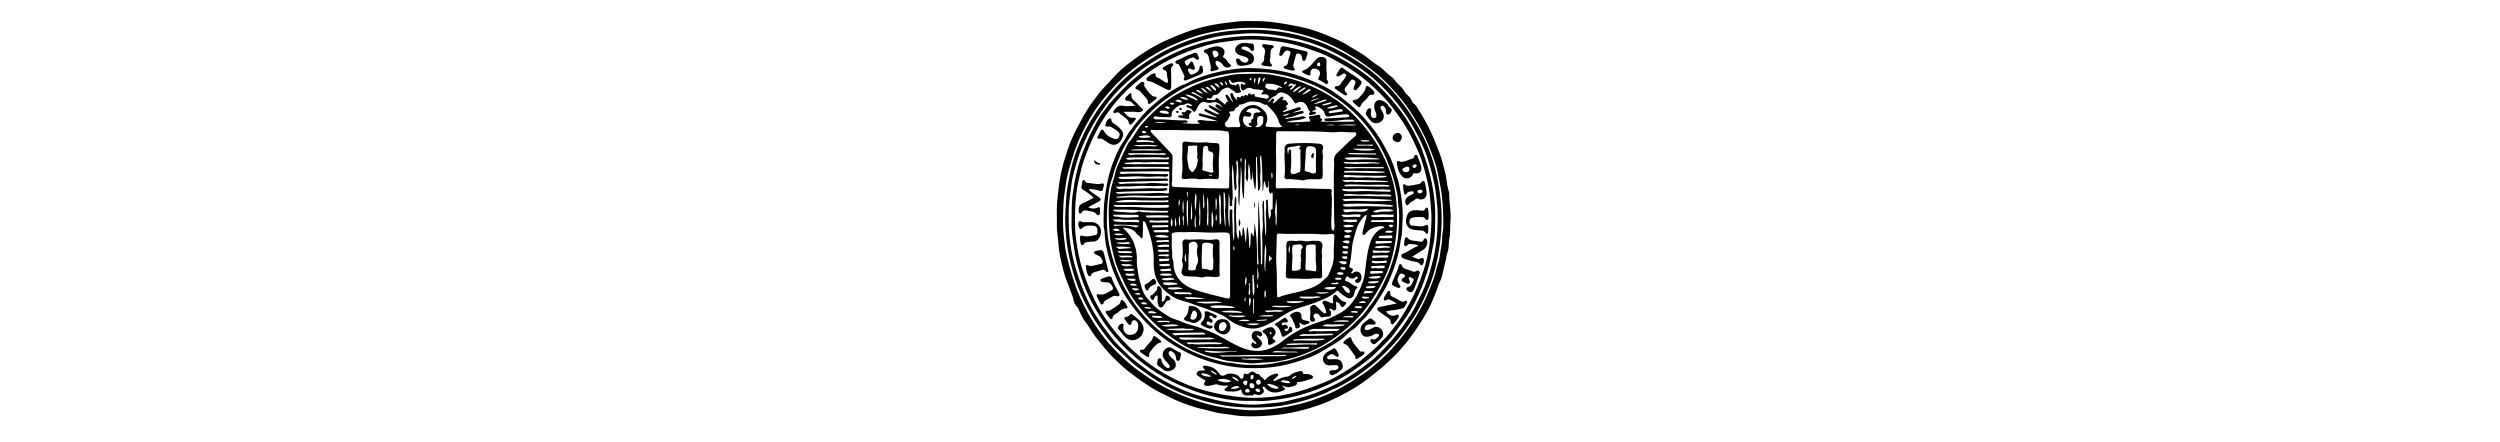
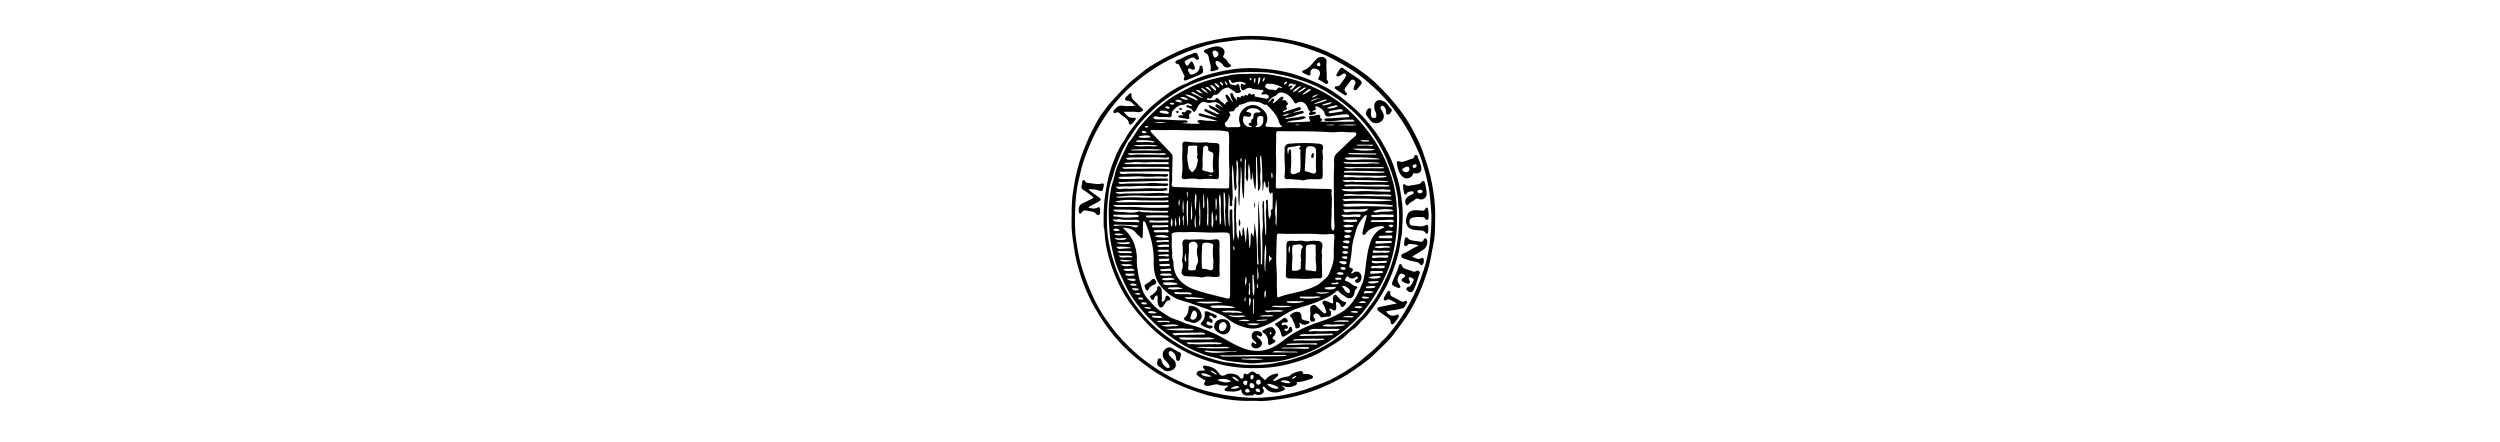
<svg xmlns="http://www.w3.org/2000/svg" width="100%" viewBox="0 0 848 896" height="150">
-   <path d="M90.162 229.191c4.878-8.369 9.988-16.115 15.601-23.589 7.087-9.438 13.85-19.082 22.065-27.635 9.551-9.943 18.53-20.406 28.301-30.177 11.833-11.832 25.236-21.747 38.664-31.366 18.462-13.225 37.978-24.909 58.877-34.388 17.76-8.055 35.748-15.299 54.203-21.388 16.879-5.569 34.24-9.232 51.816-12.115 12.323-2.022 24.721-3.132 37.075-4.727 12.938-1.67 25.961-.937 38.947-1.024 28.122-.187 55.631 4.991 83.095 10.154 17.31 3.254 34.3 8.155 50.71 14.453 18.756 7.198 37.326 14.872 54.57 25.61 12.845 7.998 26.363 14.923 38.261 24.393 7.265 5.782 14.724 11.602 22.394 16.477 9.344 5.938 15.838 14.674 24.742 20.748 4.745 3.237 7.78 8.202 11.52 12.328 5.307 5.854 11.982 10.614 15.659 17.98 1.869 3.744 5.17 6.499 8.141 9.418 2.997 2.944 5.61 6.119 7.17 10.105 1.046 2.674 2.761 4.856 5.202 6.544 4.545 3.142 6.056 8.617 9.067 12.895 6.28 8.92 11.382 18.704 16.581 28.342 9.798 18.166 17.24 37.36 24.685 56.587 4.098 10.584 6.811 21.515 9.742 32.35 2.616 9.671 4.756 19.587 5.856 29.668.624 5.712 2.172 11.354 3.66 16.932 1.312 4.918.875 9.898 1.159 14.847.486 8.467 1.375 16.892 2.111 25.332.718 8.241.663 16.652-.104 24.891-.865 9.296.206 18.774-1.631 27.849-2.29 11.313-.601 23.18-5.255 34.127-1.551 3.649-1.157 7.825-2.186 11.72-2.484 9.395-4.388 18.941-6.744 28.371-1.122 4.488-2.231 9.102-4.245 13.219-4.32 8.831-6.985 18.307-10.614 27.376-3.932 9.825-7.98 19.715-12.774 28.984-8.445 16.328-18.381 31.881-28.924 47.08-9.333 13.453-19.328 26.219-30.258 38.319-13.73 15.198-28.734 28.95-44.666 41.909-11.359 9.239-22.779 18.285-34.885 26.468-14.214 9.608-29.221 17.806-44.539 25.573-19.952 10.118-40.793 18.042-62.107 24.19-22.483 6.485-45.526 11.108-69.003 13.25-15.11 1.378-30.255 2.209-45.358 2.256-12.735.039-25.596-.548-38.276-2.727-7.203-1.238-14.492-1.986-21.744-2.939-13.406-1.762-26.209-6.162-39.369-9.01-13.995-3.028-27.422-7.896-40.84-12.873-14.395-5.339-27.84-12.518-41.579-19.234-22.101-10.804-41.726-25.112-61.277-39.701-15.508-11.571-29.458-24.954-42.737-38.841-8.659-9.056-16.491-19.112-24.513-28.868-10.156-12.351-17.598-26.454-27.275-39.098-5.465-7.14-8.637-16.037-12.821-24.154-.61-1.183-.777-2.864-1.711-3.57-8.059-6.088-7.614-16.004-10.854-24.184l-10.108-26.556c-5.867-14.731-9.449-30.071-12.915-45.337-2.325-10.242-4.065-20.874-4.804-31.464-.903-12.946-3.379-25.749-3.239-38.785.182-16.947-.89-33.941.953-50.827 1.999-18.318 3.752-36.707 7.601-54.751 2.284-10.709 4.941-21.373 8.436-31.792 3.806-11.347 7.015-22.909 11.754-33.923 4.863-11.301 10.237-22.356 16.198-33.135 4.106-7.425 7.751-15.105 12.539-22.57m526.213 551.647c11.427-6.149 22.099-13.494 33.046-20.42 15.518-9.818 29.108-21.842 42.412-34.213 8.958-8.33 17.608-16.993 25.627-26.398 9.82-11.516 19.447-23.111 28.017-35.554 13.975-20.291 26.499-41.416 36.368-64.068 6.17-14.163 12.236-28.317 16.679-43.172 2.038-6.815 3.4-13.797 5.614-20.59 1.608-4.934 3.297-10.052 3.979-15.337 1.714-13.299 4.998-26.369 5.231-39.898.128-7.447 2.135-14.732 2.208-22.294.28-29.168-1.001-58.162-6.889-86.838-3.212-15.643-5.54-31.565-11.017-46.57-5.98-16.385-12.05-32.758-19.65-48.557-10.063-20.92-22.079-40.639-35.249-59.63-7.737-11.157-16.464-21.645-25.518-31.861-11.298-12.748-23.198-24.861-36.257-35.703-22.344-18.55-46.424-34.698-71.919-48.599-28.064-15.3-57.954-26.058-88.886-33.873-15.961-4.032-32.157-7.346-48.532-8.879-21.539-2.017-43.133-2.674-64.843-1.454a409.76 409.76 0 0 0-71.517 10.381c-22.589 5.339-44.283 13.37-65.535 22.433-12.348 5.265-24.295 11.582-35.968 18.419-24.38 14.281-47.259 30.452-67.799 49.904-11.974 11.34-23.115 23.398-33.754 36.014-10.415 12.349-20.053 25.311-28.479 38.943-8.714 14.098-16.485 28.853-23.465 44.007C69.158 301.178 61.625 326.459 55 352.065c-3.416 13.205-4.835 26.788-6.908 40.248-2.155 13.994-2.329 28.078-2.783 42.166-.584 18.14.198 36.204 2.717 54.186 1.036 7.394 1.505 14.907 3.098 22.176 3.485 15.907 7.542 31.674 12.364 47.258 4.328 13.986 8.971 27.859 14.914 41.202 10.767 24.175 23.263 47.433 38.479 69.18 9.947 14.216 21.012 27.658 32.992 39.987 15.139 15.581 31.172 30.416 48.971 43.226 25.225 18.154 51.484 34.236 80.179 46.459 18.729 7.978 37.869 14.771 57.395 20.039 16.617 4.483 33.676 7.726 50.913 9.671 14.544 1.641 29.142 3.56 43.705 3.369 22.759-.298 45.406-2.951 67.836-7.115 19.65-3.648 39.07-8.496 57.761-15.347 20.407-7.48 40.558-15.912 59.741-27.932z" />
-   <path d="M85.486 604.45c-10.143-20.922-17.155-42.536-23.098-64.59-4.42-16.404-7.903-32.977-9.821-49.801-2.406-21.107-3.888-42.245-2.384-63.61.881-12.527 1.113-25.147 2.666-37.61 1.517-12.17 3.868-24.254 6.266-36.293 5.486-27.541 15.049-53.843 27.026-79.064 12.858-27.076 28.784-52.404 48.11-75.574 14.002-16.788 28.61-32.876 45.357-46.929 15.562-13.058 32.332-24.402 49.544-35.207 20.286-12.735 41.892-22.711 64.105-31.222 22.375-8.573 45.417-15.013 69.221-18.967 22.405-3.721 44.913-5.247 67.471-5.281 15.907-.024 31.868 1.057 47.766 3.092 13.563 1.736 26.974 4.015 40.252 7.078 14.264 3.29 28.147 7.83 42.009 12.639 16.14 5.599 31.446 12.805 46.53 20.568 12.504 6.436 24.432 13.895 36.325 21.451 17.209 10.933 33.054 23.486 48.046 37.187 11.677 10.672 22.519 22.154 32.579 34.384 17.056 20.737 31.899 42.991 44.618 66.577 12.017 22.284 21.682 45.635 28.622 70.044 4.779 16.807 8.347 33.816 10.904 51.155 3.093 20.968 4.911 41.887 4.629 63.076-.275 20.659-2.306 41.174-5.739 61.446-4.187 24.728-10.313 49.118-19.848 72.41-9.079 22.177-19.318 43.821-32.442 63.994-12.972 19.94-26.835 39.209-43.392 56.335-14.894 15.406-30.166 30.472-47.247 43.516-12.946 9.887-26.036 19.696-40.198 27.702-9.641 5.451-19.192 11.294-29.741 15.122-5.751 2.087-10.739 5.788-16.496 8.118-12.17 4.925-24.401 9.648-36.958 13.415-14.485 4.346-29.172 7.871-44.031 10.877-15.601 3.156-31.364 4.239-47.094 4.969-16.075.747-32.247.252-48.365-.677-20.014-1.153-39.601-5.02-58.965-9.792-26.537-6.54-52.3-15.37-76.798-27.759-15.626-7.902-31.031-16.17-45.184-26.456-12.855-9.343-26.174-17.957-37.962-28.938-10.193-9.495-20.623-18.794-30.479-28.646-11.563-11.558-21.294-24.71-30.724-38.031-9.325-13.172-17.97-26.794-25.385-41.153-3.281-6.354-6.377-12.804-9.695-19.558m660.489 38.111c10.286-14.041 16.794-30.154 24.591-45.526 10.261-20.232 16.755-41.888 22.563-63.794 5.69-21.464 9.095-43.266 10.268-65.337.969-18.228 1.377-36.508-.504-54.793-1.445-14.046-2.755-28.039-5.674-41.908-3.053-14.506-6.962-28.74-11.113-42.948-8.046-27.538-21.095-52.797-35.188-77.544-7.903-13.878-17.345-26.754-27.137-39.417-12.468-16.123-26.341-30.92-41.149-44.773-13.726-12.842-28.859-23.966-44.562-34.467-19.894-13.304-40.679-24.991-62.484-34.398-19.637-8.472-40.052-15.251-61.209-19.771-34.671-7.406-69.439-12.16-104.978-9.699-24.278 1.681-48.459 4.126-71.995 10.522-31.678 8.608-62.514 19.585-91.211 35.791-19.872 11.222-38.968 23.583-56.374 38.538-14.149 12.157-28.052 24.537-40.493 38.422-13.001 14.51-23.894 30.595-34.58 46.891-13.49 20.573-24.135 42.471-33.22 65.21-6.171 15.446-10.701 31.431-14.77 47.534-1.792 7.09-3.642 14.25-4.435 21.491-2.13 19.446-5.735 38.695-5.74 58.435-.005 17.149.069 34.316 1.963 51.278C60.866 503.087 64.8 523.72 70.9 543.82a634.68 634.68 0 0 0 12.23 36.341c4.413 11.904 9.604 23.399 15.137 34.707 6.499 13.282 14.018 26.063 22.393 38.339 7.312 10.717 15.385 20.844 23.195 31.162 6.811 8.998 14.975 16.906 23.056 24.797 6.776 6.616 13.459 13.411 20.843 19.301 10.516 8.388 21.19 16.573 32.266 24.299 18.391 12.828 37.853 23.726 58.104 32.931 15.798 7.18 32.073 13.536 49.141 17.802 14.016 3.503 27.861 7.491 42.163 9.897 26.608 4.476 53.168 8.481 80.284 5.354 17.106-1.973 34.303-2.237 51.244-6.648 18.977-4.941 38.122-8.912 56.521-16.079 22.552-8.784 44.611-18.441 65.055-31.448 9.244-5.881 18.354-11.972 27.246-18.431 8.599-6.247 17.371-12.389 25.23-19.407 11.259-10.054 21.835-20.926 31.874-32.299 14.226-16.117 27.748-32.71 39.093-51.877z" />
  <path d="M484.612 808.801c-15.406 1.993-30.319 4.618-45.571 3.537-7.932-.562-15.912.097-23.886-.072-17.186-.365-34.174-2.076-50.96-5.707-9.915-2.145-19.917-3.86-29.682-6.745-15.18-4.485-30.035-9.832-44.676-15.815-24.61-10.056-47.787-22.793-69.498-38.068-22.106-15.553-42.738-32.937-60.92-53.002-14.645-16.161-27.992-33.392-39.473-51.966-6.272-10.148-12.504-20.378-17.855-31.024-7.538-14.998-14.035-30.476-19.56-46.388-3.162-9.105-5.565-18.394-8.205-27.613-4.081-14.252-6.158-28.967-8.346-43.607-2.037-13.631-3.781-27.412-3.53-41.16.376-20.544-.517-41.122 2.916-61.636 2.105-12.578 3.789-25.33 6.791-37.641 4.085-16.75 8.805-33.465 15.49-49.465 5.12-12.253 9.712-24.82 15.973-36.478 7.042-13.111 13.131-26.862 22.548-38.635 4.887-6.11 9.094-12.817 14.365-18.558 16.59-18.07 32.554-36.791 52.209-51.805 9.641-7.364 18.442-15.875 28.779-22.279 35.847-22.21 73.421-40.402 114.764-50.29 23.388-5.594 46.98-9.523 70.901-11.011 30.119-1.874 59.984.535 89.752 5.994 22.21 4.073 43.929 9.568 64.924 17.634 22.712 8.726 44.255 19.902 65.068 32.603 12.399 7.567 24.272 15.884 35.696 24.688 11.545 8.897 21.897 19.351 32.087 29.875 13.098 13.527 25.176 27.884 36.371 42.997 9.328 12.592 17.422 25.987 24.712 39.823 6.432 12.209 12.634 24.547 17.284 37.617 5.836 16.4 11.417 32.794 15.711 49.747 3.024 11.939 5.271 23.96 7.029 36.005 2.302 15.766 3.792 31.693 3.466 47.748-.368 18.121.428 36.342-3.245 54.186-3.977 19.322-6.567 38.882-12.677 57.849-7.061 21.919-15.238 43.318-25.994 63.568-6.815 12.831-14.028 25.533-22.868 37.309-7.269 9.684-14.109 19.765-21.631 29.254-5.119 6.457-11.135 12.286-16.96 18.216-8.62 8.777-17.712 17.03-26.571 25.539-1.792 1.721-3.775 3.253-5.75 4.769-18.48 14.187-37.183 27.869-57.83 39.036-25.628 13.862-52.275 24.7-80.232 32.563-13.301 3.741-26.835 6.355-40.919 8.408m261.161-191.478c12.428-21.748 21.89-44.784 29.666-68.541 4.194-12.815 7.565-25.909 10.061-39.106 2.397-12.675 3.774-25.559 4.831-38.507 1.387-16.986 1.996-33.823.311-50.757-1.432-14.386-2.1-28.845-5.065-43.071-2.172-10.423-4.529-20.762-7.365-31.04-2.522-9.138-5.315-18.174-8.315-27.142-2.638-7.887-6.423-15.331-9.811-22.93-8.49-19.042-18.131-37.459-30.053-54.551-10.449-14.98-21.046-29.802-33.583-43.304-14.197-15.289-29.43-29.225-45.753-42.118-14.033-11.084-29.21-20.393-44.793-29.007-12.669-7.004-25.339-14.366-38.802-19.477-15.184-5.764-30.558-11.21-46.343-15.524-19.711-5.387-39.792-8.638-59.91-10.443-23.112-2.073-46.471-2.73-69.702.445-18.459 2.523-37.044 4.288-55.016 9.521-26.733 7.784-52.664 17.436-77.509 30.293-25.938 13.423-49.519 30.068-71.424 49.082-18.006 15.629-34.117 33.187-48.218 52.527-9.636 13.216-18.395 27.021-26.003 41.425-7.052 13.35-13.286 27.154-18.76 41.316-4.629 11.973-9.082 24.02-12.104 36.413-4.12 16.89-8.341 33.747-10.179 51.22-2.271 21.593-2.717 43.144-2.402 64.769.285 19.537 3.743 38.735 7.353 57.82 3.526 18.643 9.785 36.595 16.381 54.41 9.396 25.376 21.262 49.536 36.159 72.049 14.63 22.11 31.52 42.366 50.778 60.836 21.308 20.436 44.68 38.07 69.946 52.838 20.17 11.789 41.617 21.566 63.954 29 25.975 8.645 52.515 14.458 79.742 17.635 17.835 2.081 35.551 3.534 53.534 2.401 13.309-.838 26.582-2.019 39.64-4.397 23.893-4.352 47.301-10.653 69.95-19.651 14.353-5.702 28.957-11.02 42.29-18.736 18.816-10.888 37.583-22.071 54.066-36.446 13.014-11.35 27.156-21.519 37.907-35.315.703-.903 1.705-1.579 2.593-2.331 7.779-6.586 13.62-15.023 20.035-22.728 6.479-7.781 12.458-16.281 17.905-25.062 4.733-7.629 9.435-15.245 14.008-23.815z" />
  <path d="M127.564 455.724c-.533-21.327.076-42.124 3.299-62.886 3.399-21.903 7.724-43.539 15.903-64.157 5.752-14.5 11.849-28.882 20.839-41.893 4.418-6.394 7.608-13.645 12.303-19.941 13.526-18.141 27.224-36.077 44.435-51.067 14.83-12.916 30.094-25.216 47.034-35.22 6.682-3.946 13.525-7.743 21.058-10.183 4.352-1.41 8.238-4.206 12.431-6.173 15.241-7.151 31.098-12.457 47.456-16.509 26.644-6.599 53.638-10.7 81.045-9.512 23.55 1.021 46.926 3.557 70.032 9.531 24.724 6.393 47.897 16.179 70.6 27.312 13.278 6.511 25.411 14.989 37.152 24.142 12.762 9.949 25.132 20.271 36.456 31.78 10.376 10.546 19.672 22.056 28.673 33.818 11.283 14.743 19.919 31.076 28.427 47.407 6.192 11.887 10.926 24.572 14.452 37.574.997 3.678 2.088 7.388 3.289 10.936 4.142 12.232 5.894 24.971 7.936 37.547 3.092 19.047 3.686 38.345 2.199 57.689-.546 7.107.069 14.384-1.421 21.358-2.387 11.17-3.325 22.527-5.943 33.733-4.801 20.545-11.979 40.12-20.28 59.314-4.587 10.606-10.563 20.627-16.684 30.523-5.592 9.042-11.302 18.013-17.776 26.392-5.654 7.317-11.084 14.953-18.099 21.107-5.386 4.725-9.151 10.967-14.898 15.354-1.558 1.189-2.852 2.733-4.636 3.708-7.485 4.091-12.652 10.976-19.118 16.315-13.24 10.933-28.336 18.614-42.794 27.455-18.097 11.067-38.115 17.632-58.136 23.573-20.381 6.048-41.395 9.781-62.861 10.771-20.207.931-40.341.514-60.271-2.367-18.07-2.612-35.846-6.889-53.327-12.554-17.182-5.568-33.567-12.665-49.342-21.324-21.527-11.817-41.844-25.467-59.744-42.284-10.867-10.21-21.063-21.141-30.634-32.708-13.668-16.516-25.892-33.879-35.483-53.019-12.495-24.936-21.894-50.942-27.646-78.344-2.342-11.154-3.658-22.235-4.136-33.552-.186-4.403-2.329-8.651-1.787-13.646m131.013 228.151c15.649 11.024 31.899 20.991 49.488 28.693a363.88 363.88 0 0 0 58.541 19.915c9.387 2.326 19.154 2.429 28.604 4.261 11.527 2.234 23.203 2.601 34.763 2.612 16.231.016 32.532-.688 48.507-4.515 8.876-2.126 18.09-2.966 26.833-5.489 13.712-3.958 27.348-8.336 40.391-14.234 17.878-8.085 35.496-16.606 51.387-28.394l24.651-18.652c9.164-7.047 16.384-16.005 25.06-23.536 8.714-7.562 14.723-17.858 21.909-26.93 8.828-11.144 16.101-23.483 22.407-36.379 6.202-12.682 12.548-25.185 17.315-38.58 3.681-10.344 6.652-20.836 9.463-31.371 3.381-12.673 5.652-25.562 6.669-38.749 1.164-15.092 2.194-30.137 1.243-45.25-.407-6.463-1.775-12.888-1.873-19.342-.159-10.428-2.82-20.439-5.03-30.416-3.305-14.918-8.42-29.396-13.834-43.731-8.163-21.614-19.073-41.784-31.963-60.87-9.512-14.084-20.417-27.14-32.284-39.285-10.11-10.347-21.221-19.684-32.786-28.369-7.711-5.791-16.036-10.768-24.121-16.055-16.395-10.721-33.986-18.961-52.55-25.149-14.509-4.836-28.936-9.737-44.091-12.583-11.47-2.154-22.959-4.47-34.519-4.937-25.095-1.013-50.112-1.081-75.174 3.154-25.984 4.39-50.784 12.063-74.779 22.375-15.394 6.615-29.628 15.751-43.541 25.084-12.273 8.234-23.832 17.566-34.448 27.906-12.768 12.436-25.432 25.088-35.352 39.962-9.559 14.333-19.263 28.576-26.155 44.615-4.331 10.079-8.278 20.252-12.232 30.464-2.895 7.478-4.211 15.343-6.995 22.853-3.212 8.664-5.4 17.968-6.427 27.02-1.323 11.66-2.632 23.408-3.142 35.226-.913 21.18-.711 42.245 2.907 63.127 2.895 16.709 7.315 33.073 12.784 49.162 9.106 26.788 21.644 51.84 37.735 75.063 19.195 27.702 42.433 51.494 70.642 71.324z" />
  <path d="M435.374 799.057c-1.31-.5-2.788-1.104-3.179-.362-1.989 3.772-5.183 2.223-8.205 2.492-8.913.795-16.829.551-17.571-12.305-8.786 5.288-17.556 4.817-26.353 4.075-1.326-.112-2.662-.192-3.969-.427-1.494-.268-3.024-.704-3.523-2.376-.555-1.862 1.039-2.623 2.125-3.587l5.137-4.439c-1.549-1.356-3.228-.769-4.738-.748-5.352.072-10.677-.001-15.746-2.038-3.525-1.417-6.882-.075-10.287.546-4.238.772-8.373 2.495-12.759 1.94-5.447-.69-6.451-2.806-4.015-7.711.434-.874.794-1.786 1.422-3.213-4.962-2.518-9.641-5.278-13.945-8.61-1.977-1.531-4.471-2.76-3.934-5.801.574-3.254 3.341-4.711 6.068-5.228 3.485-.661 7.134-.459 10.742-.63.081-2.326-1.774-2.988-2.708-4.259-.925-1.259-1.811-2.527-.882-4.08.885-1.48 2.447-1.69 3.976-1.473 10.958 1.555 20.968 4.664 27.48 14.775 4.318 6.704 8.727 7.118 15.611 2.921 4.72-2.878 21.054-2.004 26.408 5.285 1.369 1.863 2.558 4.21 5.474 3.33 2.819-.851 2.894-3.326 2.936-5.723.066-3.765 1.751-5.426 5.395-3.682 2.467 1.18 3.946.2 5.701-1.395 5.296-4.815 7.725-4.826 13.347-.315 1.207.968 2.392 1.847 4.009 1.712 2.491-.208 3.62.97 4.922 3.159 1.95 3.281 6.2 4.514 8.185 8.223.806 1.505 3.126.28 4.216-1.116 4.782-6.125 11.442-8.89 18.69-10.659 2.002-.489 4.207-.964 5.419 1.121 1.392 2.395-.901 3.483-2.323 4.804l-8.262 7.779c3.895 1.45 6.57-.089 9.073-1.463 6.215-3.412 12.783-5.64 19.8-6.507 2.763-.341 5.218-1.419 7.188-3.224 5.185-4.751 11.794-6.001 18.217-7.635 3.086-.785 6.083-.532 6.882 3.608.452 2.343 2.415 1.937 4.017 1.84 4.597-.278 8.951.507 13.075 2.588 1.721.869 3.284 1.889 3.076 4.074-.184 1.939-1.744 2.727-3.39 3.247l-14.292 4.422c-4.818 1.345-9.766 2.061-15.242 2.408 1.657 4.915-1.998 6.216-5.382 7.519-7.876 3.031-15.787 3.863-24.036-1.08.529 2.811 2.19 3.365 3.442 4.261 3.301 2.363 2.485 4.609-.603 5.982-10.586 4.709-26.265 8.103-36.924-5.209-.713-.891-1.64-1.707-2.638-2.239-.621-.331-1.708-.331-2.327.001-1.02.547-1.086 1.777-.478 2.625 2.589 3.612 3.714 7.351.072 10.758-4.055 3.794-8.961 3.946-14.396 2.038m-65.986-24.864c5.382 1.093 10.591.584 16.165-1.125-5.623-5.729-20.854-7.181-26.969-2.913 2.776 2.943 6.847 2.224 10.804 4.038m99.851 4.997c-3.436-.525-6.786-2.263-10.594-1.056 5.26 7.379 17.459 11.673 23.592 8.383-3.05-4.22-7.783-5.44-12.998-7.327m-135.943-16.816c4.004.184 8.019 2.167 12.7-.116-6.988-3.368-13.259-6.896-21.373-5.325 1.806 3.755 5.137 4.044 8.673 5.442m89.905 19.649c.88 3.466 3.153 4.927 6.602 4.263 2.659-.512 3.263-2.601 2.883-4.92-.52-3.172-2.676-4.929-5.754-5.096-3.371-.182-4.007 2.198-3.732 5.753m82.81-6.026c-3.02-4.962-8.274-4.838-13.038-5.362-1.973-.217-4.663-.361-6.585 2.766 6.571 1.722 12.506 4.04 19.623 2.595m-60.348.602c.16-5.676-1.979-8.361-5.7-7.046-1.94.686-3.582 1.97-3.62 4.207-.039 2.22.983 4.464 2.806 5.446 2.337 1.259 4.285-.684 6.514-2.607m-56.491 7.97c-1.187.985-3.198.776-4.038 2.957 6.112.865 11.666.263 17.824-3.159-5.084-3.432-9.096-2.364-13.786.202m28.428-5.57l1.383-6.407c-2.818-1.58-5.502-2.082-7.886.225-1.552 1.501-1.067 3.498.146 5.017 1.545 1.935 3.244 4.058 6.358 1.165m.886 8.495c-.46.16-.998.218-1.366.498-2.015 1.536-4.452 3.556-2.11 5.933 2.017 2.047 5.794 1.869 7.673-.08 1.909-1.982-.442-4.103-2.199-5.62-.359-.31-.872-.441-1.999-.731m23.561 7.044c1.893-.752 3.289-1.981 2.138-4.085s-3.085-3.424-5.651-3.189c-1.353.124-2.635.765-3.014 2.167-.686 2.538 1.442 3.404 3.044 4.413.78.491 1.842.534 3.483.694m-45.351-27.825c-2.658-1.396-4.962-3.801-9.24-3.126 3.965 4.711 8.272 7.566 13.657 9.478-.269-3.008-2.082-4.45-4.417-6.352m28.426-.58c.32 1.908 1.258 3.28 3.293 2.217 2.246-1.172 2.679-3.655 2.939-5.894.192-1.653-1.072-2.67-2.7-2.932-1.296-.208-2.147.608-2.822 1.583-.891 1.287-.883 2.763-.71 5.026m-72.356-11.481c-2.603-1.244-4.619-3.908-8.598-3.651 3.166 4.761 7.95 5.745 12.187 8.974-.237-3.106-1.896-3.802-3.589-5.323m158.639 12.863c2.345-1.573 5.073-2.735 6.725-5.814-3.804.144-6.176 1.916-8.279 4.025-1.116 1.119-.98 2.125 1.554 1.79zM95.131 427.062c-5.265-1.263-9.685-1.341-12.316 4.068-.583 1.199-1.94 1.865-3.43 1.404-1.442-.447-2.156-1.606-2.247-3.014-.518-7.947-.522-13.659 8.19-17.734 7.104-3.323 14.323-6.8 21.801-11.29a110.9 110.9 0 0 0-19.09-14.49c-4.619-2.79-7.257-5.499-4.737-11.179.894-2.016.45-4.595.834-6.88.222-1.323.982-2.57 2.416-2.942 1.523-.395 2.69.503 3.255 1.75 1.567 3.461 4.5 3.982 7.82 4.217 8.894.629 17.686 3.373 26.725.812 2.488-.705 3.741 1.064 3.502 3.505-.177 1.81-.625 3.608-1.095 5.373-2.066 7.76-1.943 7.242-9.726 5.096-6.079-1.676-12.506-2.566-19.705-2.496 2.34 4.155 5.682 5.807 8.477 7.953 3.825 2.937 7.924 5.514 11.856 8.315 5.345 3.807 5.188 5.919-.707 9.154l-16.269 8.759c-1.262.691-2.872 1.018-3.709 3.443 5.491 1.187 10.69 2.669 16.237.371 6.201-2.569 7.304-1.76 7.058 4.865-.019.499.02 1.003-.029 1.498-.282 2.893.594 6.601-2.645 7.982-2.893 1.233-4.652-1.867-6.558-3.607-4.43-4.042-10.282-3.392-15.909-4.932zM723.13 564.863c-.971 5.225 2.094 8.765 4.102 12.678.788 1.537 2.581 3.102.821 4.886-1.445 1.466-3.402.953-5.189.428-.476-.14-.924-.376-1.384-.571-11.454-4.846-11.511-5.426-6.63-16.63 3.909-8.974 8.31-17.779 10.866-27.297.419-1.562 1.035-2.904 2.782-3.089 1.474-.156 2.901.709 3.15 1.993 1.297 6.696 7.173 7.142 11.974 9.038 2.627 1.038 5.394 1.739 7.976 2.871 3.215 1.409 6.202 2.102 9.416-.114 1.748-1.205 3.818-1.116 5.566.377 1.601 1.368 1.845 3.107 1.117 4.984-4.084 10.519-6.672 21.581-11.573 31.804-3.195 6.665-7.093 7.588-12.933 2.998-3.39-2.664-3.149-6.489.943-7.476 7.374-1.779 8.303-8.461 11.349-13.537.848-1.413.177-3.048-1.379-3.803-2.318-1.125-4.495-3.554-7.235-2.449-2.282.92-.937 3.103-.473 4.827.609 2.264 3.097 4.548.745 6.884-2.51 2.492-5.262.855-7.858-.293-1.217-.538-2.477-.983-3.675-1.56-5.708-2.747-5.911-5.376-.693-8.964 1.677-1.154 3.214-2.376 3.454-4.578-6.538-6.112-10.861-5.188-13.951 2.958-.412 1.087-.764 2.197-1.287 3.636zm52.468-59.204l-23.465 14.593c6.539 1.83 12.382 7.131 19.359 2.573.261-.171.633-.208.96-.235 2.011-.17 3.301.924 3.579 2.731.623 4.049.2 8.059-2.641 11.217-1.274 1.416-3.463.874-4.437-.561-3.902-5.755-10.122-5.531-15.905-6.862-6.111-1.406-12.101-3.436-18.017-5.548-2.288-.817-4.579-2.455-4.477-5.425.096-2.824 2.504-3.783 4.65-4.639 9.761-3.893 17.987-10.746 27.875-14.387.747-.275 1.453-.826 1.584-2.198-5.611-1.846-11.533-2.116-17.407-2.577-2.006-.158-3.277 1.412-4.632 2.64-1.254 1.136-2.559 2.306-4.414 1.383-1.728-.86-2.225-2.644-2.064-4.248.348-3.458.856-6.941 1.75-10.293.837-3.137 3.362-4.254 5.519-1.609 3.848 4.719 9.067 5.053 14.34 5.735a256.2 256.2 0 0 1 10.851 1.637c3.293.57 5.961.205 7.093-3.559.5-1.664 1.545-3.133 3.524-2.961 2.139.185 2.93 1.888 3.468 3.747 1.879 6.498-1.033 14.51-7.093 18.846zm-45.356 119.727c-10.068 3.117-20.326 3.088-30.224 5.437 3.698 7.884 13.118 11.129 20.343 7.255 1.455-.78 2.853-1.127 4.134.065 1.218 1.133 1.462 2.682.698 4.128-2.737 5.182-6.719 9.487-10.45 13.91-1.842 2.184-5.462.48-5.574-2.91-.188-5.721-3.632-8.427-7.906-11.134-5.611-3.554-10.934-7.568-16.32-11.468-1.79-1.296-3.291-2.954-2.818-5.442.521-2.739 2.849-2.834 4.986-3.273l34.646-7.218c-5.736-2.991-10.689-5.747-15.807-8.152-1.969-.925-3.8.628-5.542 1.603-1.565.876-3.161 1.137-4.581-.281-1.27-1.267-.837-2.656-.352-4.161 1.506-4.676 4.955-8.246 7.03-12.595.613-1.285 1.775-2.022 3.301-1.603 1.911.524 2.859 2.077 2.525 3.795-.944 4.869 1.896 6.847 5.67 8.614 4.512 2.112 8.865 4.567 13.264 6.919 3.349 1.79 6.306 3.909 10.507 1.095 2.592-1.737 5.82 1.066 4.336 3.461-2.909 4.695-4.28 11.214-11.865 11.957zm-.607-297.385c8.704-.142 15.798-4.841 23.75-6.547 2.012-.432 2.395-2.603 3.088-4.282.656-1.591 1.439-3.101 3.411-3.212 1.925-.108 3.408 1.1 3.828 2.69 2.03 7.688 6.378 14.654 7.381 22.607 1.194 9.461-4.47 13.624-15.245 11.58-1.346.674-1.516 2.121-2.126 3.27-4.408 8.316-14.824 9.849-21.448 3.09-7.443-7.595-9.567-17.367-10.68-27.392-.432-3.891 2.012-4.431 8.041-1.806m15.72 10.168c-4.969-1.706-8.428 1.555-12.05 3.883-1.595 1.025-.587 2.647.36 3.883 2.319 3.029 6.789 3.913 10.236 1.894 3.936-2.306 4.338-5.467 1.454-9.66m13.887 1.505c1.523-1.982 4.405-4.045.755-6.319-1.703-1.061-3.86.07-5.479 1.319-1.196.922-1.378 2.218-.717 3.545 1.03 2.068 2.573 2.932 5.44 1.455zM359.171 123.817c-4.437-1.024-5.536.892-4.74 4.559.618 2.845 2.035 5.211 4.145 7.239 2.639 2.536 2.362 4.634-1.248 5.869l-9.03 2.819c-3.058.651-5.305-.812-4.217-4.076 1.213-3.638.314-6.852-.473-10.241-1.051-4.526-2.423-8.961-3.201-13.575-.704-4.173-2.586-7.914-7.145-9.44-1.458-.488-2.764-1.309-2.667-3.166.092-1.756 1.344-2.57 2.763-3.196 7.178-3.167 14.548-5.749 22.383-6.634 4.667-.527 8.932 1.023 12.651 3.707 4.191 3.024 5.255 9.096 2.408 13.897-1.375 2.319-2.301 4.346.619 5.774 6.147 3.006 7.529 10.513 13.39 13.823 1.494.844 1.097 2.576-.479 3.681-4.541 3.185-11.981 2.191-14.678-2.465-2.417-4.171-6.027-6.509-10.481-8.573m-8.361-21.435c-5.512 3.482-1.103 7.618-.565 11.366.44 3.067 2.888 3.394 5.304 1.943 2.607-1.565 5.199-3.634 4.429-7.028-.952-4.192-4.148-6.157-9.167-6.282zm399.548 285.438c-3.843.536-7.035.814-9.097 4.688-1.59 2.987-4.342 1.591-4.997-1.131-1.122-4.666-1.783-9.481-2.177-14.271-.215-2.615 1.56-5.418 4.186-3.147 4.871 4.212 9.799 1.76 14.715 1.337 3.299-.284 6.535-1.244 9.82-1.765 3.645-.578 6.974-1.044 9.047-5.041 1.591-3.068 5.74-2.058 6.527 1.769 1.565 7.615 3.672 15.243 3.491 23.065-.185 7.997-8.493 13.106-15.736 9.769-3.218-1.482-5.163-1.306-7.82 1.169-4.174 3.888-10.209 5.3-13.599 10.586-1.456 2.271-3.878.82-4.964-1.583-2.291-5.069-1.083-10.404 3.256-13.994 2.714-2.246 5.859-3.795 9.053-5.243 1.839-.833 4.014-1.676 3.513-4.178-.525-2.623-2.771-2.411-5.217-2.03m20.913 3.215c1.7-1.475 3.536-3.17 1.312-5.318-2.175-2.101-4.924-1.435-7.485-.418-1.403.557-2.199 1.67-1.836 3.123.694 2.779 3.042 3.21 5.434 3.352.635.038 1.289-.231 2.575-.739zm-472.645-258.71l4.243-5.919c2.338-3.194 4.204-1.924 5.537.835 1.296 2.681 2.309 5.502 3.377 8.288.597 1.559 1.224 3.243-.136 4.694-1.471 1.57-3.302 1.174-5.116.634-2.366-.705-4.693-3.918-7.158-1.228-2.703 2.949.593 5.485 1.656 8.073 1.582 3.849 3.795 4.208 7.885 2.585 6.999-2.777 12.479-6.107 12.911-14.476.082-1.583 1.238-2.807 2.993-2.787 1.813.021 2.608 1.455 2.917 2.954 1.785 8.658 3.065 11.809-7.165 16.107l-23.981 9.863c-1.942.785-4.08 2.18-6.021.22-1.602-1.618-.5-3.472.257-5.099.899-1.932.16-3.549-.638-5.217l-9.027-18.918c-.898-1.899-2.006-3.414-4.33-3.637-1.905-.183-3.796-.743-3.93-3.037-.122-2.078 1.407-3.594 3.107-4.137 9.074-2.898 16.89-8.631 26.013-11.385 1.75-.528 3.54-1.025 5.178-1.814 9.664-4.658 9.747-.697 13.239 7.876.627 1.538.088 3.005-1.362 3.905-1.441.894-2.904.62-4.171-.411-2.296-1.869-4.324-4.536-7.754-3.67-5.018 1.267-9.551 3.798-13.922 6.449-2.585 1.568-1.331 4.021-.194 6.19 1.155 2.204 1.787 5.041 5.591 3.06zm-119.443 94.238l-11.165-.039c5.575 6.5 10.626 13.333 20.28 12.073 1.521-.199 3.1-.38 3.984 1.225.926 1.681-.34 2.819-1.299 3.936l-5.941 6.729c-2.709 2.959-6.042 2.541-6.56-1.334-.85-6.363-5.52-9.147-9.778-12.436-2.761-2.132-5.715-3.998-8.148-6.552-2.405-2.524-5.142-3.557-8.502-1.672-1.324.743-2.882 1.22-4.085-.248-1.302-1.59-.662-3.333.404-4.589 4.689-5.525 8.918-10.964 18.016-9.374 7.542 1.318 15.497.27 24.88.27-5.265-4.679-8.192-10.052-14.916-10.404-2.026-.106-4.198-.021-5.062-2.315-.891-2.366.537-4.292 2.033-5.794 1.968-1.977 4.223-3.593 6.035-5.835 1.842-2.279 4.919-1.265 4.568 1.297-1.26 9.195 6.292 12.52 10.942 17.711 3.311 3.696 6.636 7.403 10.625 10.5 2.859 2.22 2.1 4.704-1.162 6.094-3.283 1.399-6.822 1.777-10.297 1.179-4.813-.829-9.602-.69-14.851-.422zm500.726 6.454c.227-4.291-2.433-7.247-3.357-10.785-.826-3.164-.997-6.248-.62-9.378.904-7.518 7.348-11.86 14.443-9.407 5.38 1.861 10.349 4.656 13.41 9.841 1.373 2.327 3.221 4.228 5.186 6.042 1.694 1.564 3.025 3.499 1.785 5.723-1.58 2.835-2.89 6.37-6.624 6.932-3.187.48-4.515-1.806-4.379-4.687.167-3.508-1.022-6.636-2.713-9.459-1.45-2.421-3.668-4.819-6.951-2.757-3.17 1.991-1.634 4.509-.283 6.941 3.126 5.627 7.085 10.953 4.44 18.144-3.622 9.846-18.362 12.958-25.349 5.032-3.396-3.852-6.445-8.023-9.475-12.178-2.558-3.508 2.087-13.394 6.414-13.665 3.053-.191 4.172 1.724 3.74 4.522-.512 3.312-.903 6.646-.342 9.943s2.683 5.603 6.115 5.467c3.37-.134 4.923-2.435 4.56-6.27zm-128.112-94.235c-3.605 2.462-5.986 5.12-5.233 9.654.622 3.748-1.627 5.003-4.843 3.877-3.441-1.205-6.789-2.789-9.973-4.574-2.41-1.35-2.894-4.037-.079-4.925 12.504-3.942 18.829-14.869 27.186-23.45 4.736-4.863 13.397-5.625 18.16-.899 1.897 1.882 2.31 4.325 2.061 6.942-1.075 11.291.873 22.555.34 33.847-.099 2.091 1.507 3.638 2.439 5.389.739 1.388 1.091 2.872-.105 4.181-1.283 1.404-3.022 1.697-4.566.767-4.39-2.644-8.492-5.733-13.346-7.629-1.638-.64-2.054-2.278-.986-4.201 6.366-11.452 2.371-18.512-11.055-18.98m13.225-4.409c2.695-2.739 1.126-5.261-.099-7.954-2.712.563-5.149 1.649-5.349 4.084-.229 2.782 2.474 3.491 5.449 3.87zm42.357 36.034c3.383-5.36 7.68-9.659 10.298-15.115.809-1.687 1.946-3.313.216-4.973-1.748-1.676-3.707-2.057-5.859-.543-2.718 1.913-5.391 3.915-8.701 4.785-1.391.366-2.661.411-3.644-.781-.977-1.185-.842-2.493-.079-3.717 2.289-3.67 4.53-7.376 6.963-10.95 1.829-2.686 4.451-2.327 6.558-.621 11.009 8.916 23.918 15.119 34.655 24.422 2.561 2.219 3.451 4.654 1.515 7.391-2.586 3.656-5.501 7.09-8.414 10.5-1.338 1.567-3.113 2.727-5.275 1.466-2.38-1.387-2.12-3.568-1.295-5.713.895-2.328 2.006-4.572 2.902-6.899 1.413-3.671-.277-6.178-3.399-7.814-3.32-1.741-5.077.318-6.863 2.898-2.837 4.096-5.959 8.001-9.082 11.889-2.829 3.523-3.129 6.775.289 10.126 1.506 1.476 3.494 3.318 1.339 5.502-1.976 2.003-4.001.395-5.812-.806l-15.363-10.233c-1.596-1.066-2.979-2.367-2.388-4.488.56-2.009 2.399-2.145 4.081-2.083 3.219.118 5.226-1.802 7.358-4.245zm155.544 255.487l7.408.739c3.857.536 7.395.55 9.001-4.018.394-1.12 1.265-2 2.66-1.862 1.6.158 2.315 1.365 2.59 2.681 1.298 6.223 1.855 12.507 1.054 18.849-.17 1.345-.635 2.667-2.184 3.04-1.615.389-3.239-.036-3.897-1.51-1.881-4.214-5.177-3.856-9.07-4.066-5.907-.319-11.589-.082-17.309 1.328-4.881 1.204-6.054 4.762-6.113 9.045-.058 4.167 2.314 6.998 6.255 7.046 8.932.109 18.026 3.9 26.825-1.138 2.735-1.566 4.63.269 4.84 3.034.289 3.807.362 7.683-.026 11.473-.337 3.299-3.58 4.048-4.921 1.817-4.442-7.39-11.722-4.907-17.921-5.976-6.349-1.095-13.018-.852-17.704-6.566-6.407-7.813-4.776-16.118-1.534-24.368 2.711-6.898 8.515-9.375 15.578-9.449l4.467-.099zM237.097 728.402c3.539-3.738 6.228-3.156 7.62 2.039 1.359 5.071 3.683 9.178 7.774 12.354.917.712 1.802 1.486 2.79 2.084 1.708 1.034 3.5 1.168 5.112-.18 1.979-1.655.713-3.386-.187-4.898-2.317-3.889-5.588-7.001-8.609-10.332-6.615-7.294-5.628-17.825 1.857-23.117 4.485-3.17 8.934-3.287 13.504-.429 4.656 2.913 9.246 5.923 14.405 7.93 2.395.932 3.167 2.947 2.71 5.286-.573 2.931-1.405 5.813-2.185 8.701-.509 1.885-1.426 3.456-3.721 3.324-2.407-.139-3.619-1.677-3.766-3.9-.319-4.812-1.581-9.174-5.257-12.549-.855-.785-1.677-1.636-2.639-2.268-1.955-1.284-4.033-1.676-5.995-.02-1.868 1.577-1.469 3.573-.714 5.504 1.513 3.868 4.447 6.501 7.638 9.016 4.104 3.235 6.21 7.466 6.234 12.901.044 9.928-17.332 16.172-24.732 9.57a57.99 57.99 0 0 0-8.396-6.225c-4.139-2.52-5.858-5.679-4.136-10.443.443-1.224.404-2.622.692-4.348z" />
-   <path d="M501.886 141.292l-7.124-1.984c-1.183-.339-2.154-.991-2.429-2.258-.349-1.609.694-2.715 1.941-3.1 5.603-1.728 6.664-6.017 7.33-11.148.526-4.058 2.414-7.924 3.492-11.931.716-2.66 2.014-5.762-1.453-7.498-3.692-1.849-7.184-1.121-9.906 2.04-1.512 1.756-2.734 3.764-4.069 5.671-1.151 1.645-2.629 2.713-4.657 1.898-2.241-.9-1.918-2.753-1.418-4.651.677-2.567 1.294-5.155 1.808-7.759 1.08-5.476 3.472-7.46 9.018-6.416 7.832 1.474 15.589 3.354 23.363 5.13l18.415 4.346c3.895.857 5.469 2.737 3.943 6.751-1.181 3.106-2.032 6.337-3.123 9.48-.685 1.973-1.733 3.767-4.243 3.412-2.278-.322-2.657-2.228-2.954-4.089-.74-4.643-1.147-9.352-7.261-10.462-3.125-.567-4.765.304-5.57 3.266l-4.4 15.864c-.936 3.547-1.46 6.88 1.125 10.345 2.171 2.909.657 5.095-3.138 4.852-2.788-.178-5.529-1.085-8.69-1.76zM196.574 654.716c-.71-1.962-1.609-3.331-3.006-4.349-4.366-3.18-8.651-1.529-9.517 3.776-.276 1.687-.231 3.416-2.282 3.965s-3.608-.406-4.773-1.953c-2.297-3.049-4.603-6.102-6.698-9.289-1.612-2.453-.644-4.415 2.138-4.644 3.457-.284 5.888-1.898 8.077-4.345 1.343-1.501 3.3-2.244 4.933-.899 8.641 7.113 18.525 13.042 22.253 24.726 2.436 7.634-1.588 18.257-8.171 22.77-16.191 11.098-27.005 1.671-36.757-11.016-1.314-1.709-2.484-3.556-3.971-5.098-1.705-1.767-3.473-3.549-2.039-6.063 1.733-3.038 3.909-6.159 7.725-6.406 3.581-.232 3.536 2.288 3.077 5.193-1.519 9.624 4.937 17.941 13.701 17.471 11.757-.63 16.385-8.026 16.209-19.043-.024-1.476-.531-2.944-.9-4.798zM396.51 125.535c-.718-2.538-2.283-5.018.59-6.552 2.617-1.398 4.986-.024 6.576 2.054 2.794 3.651 6 6.139 10.891 5.779 3.018-.223 5.079-1.703 5.962-4.481.977-3.072-1.168-4.568-3.505-5.764-3.72-1.902-7.651-3.168-11.722-4.141-6.439-1.54-10.924-6.072-11.367-11.101-.453-5.15 3.24-9.637 9.612-12.537 8.157-3.712 16.389-.53 24.567-.574 2.937-.016 3.577 3.22 3.795 5.727.253 2.912 1.296 6.296-1.272 8.513-2.372 2.047-4.3.137-5.691-1.932-3.209-4.773-7.863-6.453-13.35-6.213-1.968.086-4.414.272-4.706 2.735-.259 2.18 1.928 2.959 3.648 3.483 4.963 1.511 9.619 3.739 14.182 6.116 5.333 2.779 7.937 8.254 7.199 14.18-.73 5.854-4.846 8.761-9.861 9.977-5.12 1.242-10.269 2.68-15.705 2.512-6.984-.215-7.595-.492-9.842-7.78zm281.258 526.766c1.924 3.336.211 4.495-2.464 5.162-2.832.706-5.63-.124-8.445-.122-4.254.003-7.94 1.161-9.825 5.401-1.663 3.74-.369 5.752 3.707 5.951 4.239.206 7.689-1.997 11.146-3.926 5.772-3.221 11.051-3.755 16.51.922 6.176 5.292 7.314 13.933 1.741 19.867-3.514 3.741-7.524 7.027-11.413 10.401-1.772 1.537-3.957 1.871-6.044.638-2.54-1.5-4.5-3.769-4.655-6.706-.144-2.751 2.299-3.156 4.318-2.553 5.399 1.615 8.346-2.082 11.622-5.049 1.114-1.009 1.907-2.41 1.216-4.036-.77-1.812-2.395-2.1-4.147-2.131-2.6-.046-4.917.833-7.041 2.205a23.12 23.12 0 0 1-6.8 3.007c-8.498 2.215-13.672.736-17.121-5.022-3.821-6.378-2.471-14.308 2.786-20.202 3.501-3.925 8.133-6.268 11.937-9.724 2.221-2.017 4.565-1.48 6.712.427l6.26 5.488zM255.762 151.155c.125-4.85-1.228-7.95-5.988-9.476-3.389-1.087-3.586-4.134-.465-5.914 4.6-2.624 9.089-5.562 14.207-7.185 1.844-.585 3.745-.715 4.916 1.162 1.188 1.903-.404 3.108-1.562 4.227-2.055 1.985-2.834 4.32-2.841 7.166-.028 11.621.86 23.23.24 34.864-.307 5.757-2.533 7.785-7.864 5.538-5.652-2.383-10.987-5.508-16.49-8.252-7.118-3.549-13.956-7.72-21.992-9.15-3.807-.678-4.971-3.844-2.293-6.593 3.59-3.686 7.724-6.854 12.664-8.63 2.841-1.021 4.754.111 4.539 3.221-.134 1.938.152 3.348 1.923 4.086 6.962 2.904 12.708 7.898 19.431 11.198.713.35 1.528.491 2.687.85 2.219-5.91-1.051-11.218-1.113-17.111zM143.47 245.259c1.032 2.647 2.826 4.11 4.865 5.307 5.066 2.975 9.503 6.784 13.58 10.928 4.647 4.724 6.438 10.292 3.749 16.874-2.129 5.211-4.901 9.852-9.863 12.766-7.676 4.509-14.388 1.461-20.89-2.887-3.039-2.032-6.046-4.119-9.17-6.013-1.998-1.211-4.102-1.778-6.646-1.315-3.861.704-5.098-.977-3.521-4.405 1.735-3.772 3.653-7.461 5.542-11.161.798-1.564 1.954-2.749 3.917-2.504 1.729.216 2.272 1.618 3.037 2.955 5.079 8.873 13.412 13.314 22.816 15.825 4.276 1.142 6.869-2.141 8.36-5.643 1.53-3.597.272-7.215-2.591-9.444-4.442-3.457-9.364-6.309-14.154-9.301-2.084-1.302-4.451-.892-6.807-.76-4.004.225-5.611-1.956-4.128-5.6 1.183-2.904 2.017-6.026 4.243-8.425 1.381-1.489 2.788-3.042 5.084-2.453 2.565.657 2.308 2.915 2.576 5.254zm443.051 473.26c-2.594 2.125-7.143 3.054-6.155 6.666 1.085 3.963 5.479 2.76 8.72 2.768l7.99-.177c8.343-.088 12.555 3.383 14.563 11.421 1.054 4.218-.04 7.543-3.042 10.401-4.39 4.18-9.641 7.07-15.003 9.764-3.486 1.751-6.121.6-7.987-2.618-1.725-2.976-.934-5.159 2.348-6.174 1.405-.435 2.949-.464 4.437-.576 1.159-.087 2.338.073 3.494-.031 3.887-.351 7.488-2.588 7.375-6.119-.128-3.993-4.765-4.263-7.907-4.018-3.66.284-7.296.491-10.95.363-5.74-.2-10.026-2.907-11.812-8.363-1.635-4.994-.476-9.868 2.877-13.972 4.569-5.593 11.669-7.557 17.298-11.667 1.817-1.327 3.893-.207 5.142 1.668 2.218 3.33 4.286 6.749 5.514 10.6.409 1.284.907 2.569-.338 3.688-1.343 1.206-2.785.921-4.157.127-1.728-1-3.382-2.126-5.087-3.165-2.21-1.346-4.477-2.312-7.319-.586zM86.743 450.228c5.549-.026 10.697-.288 15.837-.167 14.806.347 23.209 13.408 18.12 27.27-2.844 7.747-7.207 12.467-15.957 12.265-3.466-.08-6.962.5-10.42.965-2.792.375-5.651.738-6.88 4.024-.604 1.615-2.117 2.016-3.744 1.762-1.513-.236-2.313-1.28-2.605-2.678-.921-4.404-1.688-8.831-1.372-13.361.205-2.931 1.644-3.559 4.404-2.697 9.12 2.849 18.134.352 26.96-1.447 4.161-.848 3.909-5.66 3.766-9.356-.18-4.654-2.5-8.793-6.944-9.169-8.574-.726-17.668-2.129-24.753 5.164-1.914 1.971-3.718 1.144-4.897-.856-.828-1.405-1.302-3.065-1.698-4.669-.739-2.995-.892-6.171 1.404-8.458 2.184-2.175 4.25.644 6.416.962.658.097 1.306.255 2.363.448zm25.315 86.78c2.025-.468 3.694-.72 5.234-1.31 2.898-1.109 7.223.101 8.202-4.228.73-3.229-3.782-10.909-6.944-12.544-2.658-1.375-5.411-2.566-8.069-3.941-1.356-.702-2.609-1.731-2.461-3.448.17-1.973 1.719-2.728 3.429-3.096 1.949-.42 3.921-.731 5.88-1.105 6.808-1.299 9.192.105 10.883 6.726l8.357 33.34c.297 1.178.62 2.388-.46 3.219-1.273.978-2.878.53-3.599-.524-3.521-5.145-7.861-3.367-12.339-1.86-3.302 1.111-6.735 1.831-10.058 2.885-3.48 1.104-6.661 2.217-8.013 6.528-1.03 3.284-4.264 2.761-5.793.241-3.336-5.498-3.896-11.952-4.91-18.152-.357-2.184 1.958-3.553 3.758-2.54 5.637 3.17 11.013.999 16.904-.191zm30.666 51.721c4.015-1.867 4.458-4.38 2.637-7.876-2.909-5.585-6.657-9.426-13.64-8.785-2.425.223-4.958-.438-7.409-.878-1.769-.318-3.103-1.421-3.195-3.336-.084-1.765 1.263-2.661 2.715-3.187 4.212-1.526 8.408-3.129 12.704-4.38 3.43-.998 6.57-.072 7.662 3.631 3.139 10.649 9.325 19.817 14.037 29.697.774 1.624 2.186 3.223.894 5.08-1.364 1.96-3.622 1.889-5.465 1.214-4.395-1.61-7.801.666-11.292 2.493-3.833 2.006-7.531 4.271-11.265 6.461-1.917 1.124-3.515 2.524-3.87 4.92-.24 1.617-1.055 2.881-2.787 3.085-1.688.198-2.89-.796-3.623-2.192-2.397-4.566-4.872-9.102-6.998-13.794-1.226-2.705-.556-5.826 2.997-4.815 10.187 2.899 17.63-2.786 25.9-7.338zm485.78 94.199c2.169 10.907 10.143 17.84 16.181 25.971 1.893 2.549 3.883 4.564 7.5 3.379 1.342-.44 2.691.081 3.427 1.413.756 1.37.191 2.788-.702 3.699-3.986 4.064-8.975 6.792-13.797 9.674-1.439.86-3.875.296-3.666-1.908.389-4.105-2.352-6.376-4.344-9.158l-8.97-12.567c-2.076-2.918-4.561-5.253-8.147-6.239-1.918-.527-3.387-1.526-2.596-3.948.85-2.603 11.81-10.416 15.115-10.316zm5.214-474.819c-3.124-3.696-1.44-5.624 2.135-5.933 4.502-.388 8.063-2.303 10.642-5.694 4.499-5.917 11.08-10.46 11.763-18.969.274-3.411 3.626-3.989 6.164-2.224 3.929 2.733 7.76 5.759 10.446 9.847 2.329 3.544.826 6.971-3.426 6.887-4.557-.089-6.992 2.053-9.088 5.589-3.232 5.452-9.545 8.041-12.566 13.945-3.717 7.262-4.175 7.073-10.181 1.734l-5.888-5.183zm-418.853-7.758l-11.74-13.429c-2.202-2.546-4.551-4.619-7.998-5.604-3.684-1.053-4.235-3.628-1.506-6.344 2.82-2.807 5.941-5.329 9.066-7.803 1.612-1.276 3.563-1.821 5.604-.725 2.062 1.107 2.002 2.927 1.455 4.767-.596 2.007.173 3.565 1.27 5.1 4.055 5.68 7.831 11.561 13.135 16.264 2.068 1.834 3.974 3.471 6.965 3.17 1.571-.158 3.072.294 3.59 2.024.539 1.798-.79 2.67-2.013 3.606l-10.638 8.263c-2.738 2.094-4.348.957-4.896-2.031-.442-2.413.059-5.062-2.295-7.258zM465.283 116.4c-1.664 5.269-1.913 9.862 2.286 13.747.864.8 1.266 2.071.675 3.228-.681 1.333-2.012 1.736-3.412 1.554-4.782-.622-9.585-1.155-14.321-2.037-3.463-.644-4.463-3.514-1.713-5.746 3.633-2.949 4.293-6.528 4.008-10.654-.269-3.879 1.654-7.352 1.738-11.271.083-3.894-.679-6.72-3.648-9.183-1.495-1.241-3.12-2.905-1.949-5.158 1.089-2.096 3.213-1.368 4.956-1.171 4.956.561 9.903 1.219 14.841 1.928 1.493.214 3.059.697 3.448 2.429.419 1.863-1.072 2.589-2.371 3.363-4.522 2.693-3.857 7.404-4.379 11.586-.286 2.295-.087 4.651-.159 7.385zm-237.43 588.462l-6.238 8.214c-1.448 1.887-2.39 3.707-1.893 6.368.678 3.631-1.726 4.731-4.482 3.119-4.423-2.586-8.516-5.747-12.669-8.774-1.064-.776-1.897-2.005-1.393-3.47.524-1.525 1.965-1.839 3.292-1.631 3.772.592 5.57-1.64 7.607-4.331 3.596-4.751 7.689-9.125 11.554-13.673 1.617-1.902 3.084-3.841 3.455-6.479.517-3.676 2.935-3.82 5.423-2.152 3.434 2.302 6.752 4.829 9.834 7.58 1.743 1.556 2.623 4.493-.542 4.959-6.546.963-9.503 6.21-13.947 10.269zm-68.542-88.689c1.675-1.817 1.817-3.877 2.489-5.738 1.079-2.987 3.2-3.384 5.387-1.329 3.675 3.452 6.183 7.794 8.344 12.306 1.008 2.105-.376 3.546-2.167 3.46-7.031-.336-11.961 3.85-16.649 7.916-4.14 3.59-10.665 4.971-11.342 12.26-.225 2.428-3.374 1.736-4.79.083-2.898-3.383-5.75-6.861-8.137-10.608-1.621-2.545-.133-5.155 2.671-4.823 4.622.547 7.494-2.387 10.794-4.299 4.576-2.651 8.778-5.947 13.4-9.228zm566.777-346.568c5.716 3.488 6.724 6.503 4.531 12.24-1.604 4.195-4.217 6.739-9.065 5.899-5.587-.969-9.199-4.911-8.491-9.266 1-6.159 6.36-9.969 13.026-8.872zm-606.384 63.504c-6.686 1.67-11.774-2.07-11.46-8.849 3.631 3.138 6.894 6.209 11.614 6.463.81.044.557 1.369-.154 2.386z" />
  <path d="M620.69 220.286c16.684 14.672 31.291 30.689 44.301 48.337 6.534 8.863 12.696 17.868 18.341 27.282 2.39 3.987 4.598 8.105 6.718 12.202 15.091 29.175 25.816 59.881 29.723 92.597 1.806 15.126 2.212 30.377 2.204 45.707-.008 16.948-1.791 33.448-4.676 50.035-3.461 19.898-8.694 39.312-16.769 57.726-5.074 11.57-10.929 22.853-17.426 33.885-7.244 12.299-14.737 24.291-23.364 35.579-20.696 27.081-46.084 49.035-74.538 67.617-22.747 14.856-47.338 25.883-73.267 33.457-17.956 5.245-36.315 9.276-55.333 9.669-11.764.243-23.544 2.919-35.319 1.551-19.424-2.257-39.092-2.559-58.074-8.579-9.1-2.886-18.699-4.149-27.847-7.387-19.834-7.02-38.954-15.672-56.479-27.102-14.526-9.474-28.726-19.492-41.736-31.35-18.933-17.257-36.141-35.801-50.396-56.989-7.331-10.896-13.451-22.603-18.93-34.566-6.422-14.021-13.687-27.791-17.566-42.766-4.656-17.974-9.248-35.967-10.634-54.685-1.12-15.118-2.124-30.234-1.867-45.352.276-16.277 2.21-32.523 5.551-48.441 1.015-4.835 2.649-9.839 4.13-14.717 2.775-9.143 4.112-18.69 8.026-27.54 3.888-8.79 7.862-17.521 12.107-26.154 3.066-6.234 5.88-12.613 9.137-18.77.621-1.175 1.066-2.539 1.959-3.46 9.563-9.857 14.854-22.702 23.661-33.191 12.452-14.828 25.818-28.531 40.788-40.803 11.102-9.101 22.635-17.621 35.198-24.406 14.999-8.1 29.975-16.13 46.211-22.062 19.04-6.956 38.652-10.869 58.227-15.162 8.866-1.944 18.166-2.378 27.29-2.586 19.933-.454 39.946-1.563 59.732 1.96 22.437 3.995 44.62 8.787 65.878 17.559 18.996 7.838 37.546 16.518 54.699 27.709 10.518 6.862 20.864 14.248 30.342 23.194M372.298 641.177l-5.792-2.923c-20.43-9.911-42.304-15.992-63.445-24.015-10.243-3.887-21.234-5.307-31.057-10.713-7.196-3.96-13.708-8.293-19.803-13.913-8.291-7.646-14.732-16.201-18.492-26.695-3.677-10.26-5.128-20.975-4.819-31.857.776-27.284-5.879-53.023-15.931-78.081-.927-2.311-2.215-4.314-4.799-4.893-1.34 1.62-.923 3.153-.953 4.62l-.572 26.418c-.068 2.341-1.584 5.465-3.598 2.804-2.977-3.934-7.299-6.226-10.141-10.068-6.423-8.682-15.84-9.552-26.546-10.72 1.693 1.962 2.447 3.033 3.39 3.898 15.498 14.23 22.954 32.073 24.824 52.843.718 7.979-.698 15.947.892 23.872 1.733 8.635 2.321 17.582 4.855 25.954 3.334 11.016 5.321 22.49 12.233 32.449 3.863 5.566 8.733 9.899 12.988 14.922 9.513 11.232 21.934 18.714 34.253 26.342 7.612 4.714 16.426 6.384 24.405 10.018 13.373 6.09 27.873 8.553 41.534 13.822 8.77 3.382 17.692 6.712 26.17 10.599 14.175 6.499 27.426 14.981 41.333 22.106 17.789 9.114 36.189 15.456 56.851 12.07 9.603-1.574 18.184-5.087 26.433-9.848 10.703-6.177 19.76-14.722 30.115-21.337 18.846-12.04 39.246-20.735 60.599-27.517 15.329-4.869 30.064-11.28 43.896-19.893 9.628-5.994 16.646-13.904 23.036-22.904 6.518-9.182 10.897-19.328 15.425-29.542 3.623-8.174 5.708-16.678 6.944-25.236 3.08-21.322 4.228-42.911 11.554-63.513 3.722-10.467 9.588-18.951 18.764-25.03 2.807-1.86 6.201-2.834 9.387-4.241-1.048-2.29-2.898-2.548-4.699-2.611a42.36 42.36 0 0 0-15.683 2.395c-7.294 2.562-13.316 6.645-17.718 13.09-1.043 1.528-2.631 2.754-4.705 1.673-1.81-.943-1.711-2.668-1.445-4.381.997-6.411 2.916-12.593 4.518-18.86 1.392-5.445 3.839-10.755 3.568-17.113-1.234.545-1.89.699-2.37 1.077-.913.717-1.821 1.48-2.564 2.365-6.774 8.066-12.792 16.483-15.805 26.874-3.563 12.285-7.602 24.309-8.741 37.277-1.024 11.661-2.503 23.384-5.127 34.872-.664 2.908.047 4.502 3.283 5.427 4.523 1.294 4.893 3.516 1.892 7.316-.775.982-2.138 1.742-1.357 3.412 2.23 1.175 3.268-.966 4.746-1.762 3.958-2.131 7.792-2.7 11.683.216 6.003 4.499 5.425 16.333-1.115 20.184-2.436 1.434-5.023 1.125-6.787-1.059-2.015-2.496-.298-4.244 1.829-5.681 1.461-.987 3.852-1.893 2.539-4.08-1.562-2.601-3.625-.658-5.045.499-3.798 3.094-7.575 2.708-11.629.657-1.745-.883-2.72-3-4.919-3.065-2.211 2.824-4.366 7.291-3.914 8.412 1.027 2.545 3.958 1.218 5.578 2.631.37.323.834.557 1.285.765 5.524 2.549 9.443 7.905 16.06 8.713 2.256.276 2.473 2.787.62 4.222-3.534 2.737-4.067 6.691-4.934 10.573-1.861 8.329-9.05 12.053-16.145 7.302-5.914-3.961-12.292-7.679-16.818-13.633-1.761-.078-3.045 1.103-4.237 2.193-11.559 10.572-25.954 15.813-40.112 21.545-12.795 5.18-26.2 8.506-39.241 12.946-17.806 6.062-32.348 17.618-48.358 26.633-8.941 5.035-18.111 9.14-27.757 11.96-15.207 4.445-29.633-.255-43.66-5.869-9.667-3.869-17.813-10.297-26.65-16.913m221.565-256.749l-.064-29.932c.099-9.311 1.206-18.681.446-27.908-.54-6.556 1.254-11.535 5.503-15.783 7.291-7.29 15.075-14.088 22.344-21.399 4.822-4.85 10.045-9.198 15.154-13.701 1.519-1.339 2.619-3.17 1.873-5.345-.723-2.108-2.669-2.45-4.537-2.315-10.166.738-20.26-1.404-30.415-.71-5.135.351-10.205.939-15.424.622-14.442-.879-28.91-1.514-43.375-1.758-19.978-.337-39.969.013-59.944-.432-7.536-.168-8.604.017-8.441 7.469.302 13.797-.73 27.555-.257 41.393.711 20.776-.131 41.607-.466 62.413-.059 3.67.897 4.889 4.838 4.724 8.628-.359 17.291-.563 25.913-.559 19.12.007 38.24.884 57.361 1.358l19.475.291c5.569.179 6.816 1.867 5.417 7.054-.363 1.347-.318 2.597-.123 3.929 1.726 11.761.094 23.543.227 35.312.122 10.798-1.408 21.57-.293 32.38.299 2.9 1.126 5.055 4.113 5.671 1.642-1.241 1.279-2.845 1.575-4.281 1.195-5.807-.113-11.559-.204-17.335l-.695-61.158m-284.167-4.048c14.405.424 28.811 1.183 43.215 1.14 7.98-.024 15.95.398 23.926.208 2.478-.059 4.998-.417 4.967-3.582-.115-11.642.847-23.331.324-34.89-.69-15.266-.72-30.492-.668-45.747.031-9.238.949-18.5-.571-27.722-.351-2.13-1.238-3.361-3.392-3.602-5.788-.647-11.565-1.738-17.364-1.866-26.95-.597-53.906.239-80.87-.771-17.428-.652-34.912.551-52.37-.248-1.438-.066-3.034-.48-4.255 1.076-.398 2.617 1.528 4.163 3.077 5.797l37.838 39.66c2.528 2.606 3.694 5.266 3.571 8.854l-.845 31.867c-.348 7.293.675 14.601-.818 21.903-.885 4.329 1.344 6.218 5.958 6.38l38.277 1.543m138.921 99.156c-.224-10.091 2.47-19.961 1.345-30.23-1.063-9.702.457-19.592-.716-29.426-.484-4.058.662-8.31 1.066-12.474l2.028-.006c.321 23.341.995 46.658 3.093 69.894.907-.829 1.022-1.621 1.061-2.416.649-13.309.402-26.628-.327-39.911-.474-8.636 1.94-17.223.014-25.862-.415-1.863.147-3.952 3.551-4.804 1.355 13.006.427 25.911 3.28 39.907 2.173-5.476 4.467-9.381 3.428-14.25-.395-1.85-1.466-4.349 1.115-5.23 2.809-.959 2.236-3.04 2.269-4.868l.159-23.973c-.01-1.988.516-4.278-1.678-6.085l-3.005 3.449c-5.552-8.502-1.836-17.932-3.208-26.682-2.191 4.542 1.179 10.112-3.433 14.182-4.992-3.039-1.897-9.14-5.633-13.717-2.683 7.211-.706 14.338-3.431 20.589-1.02-24.531.11-49.119-3.286-73.499-2.143 3.112-2.088 6.342-1.972 9.681.351 10.096 1.804 20.102.468 30.334-.935 7.163.963 14.591.185 21.917-.374 3.522-.165 7.311-4.678 11.034l-2.362-68.883-1.762-.015.016 16.593c.287 15.447.097 30.883-.83 46.306-.059.985-.505 1.985-1.384 1.72-2.913-11.5-3.643-23.033-4.772-34.545-1.406 5.625 1.385 11.966-3.537 16.927-1.844-11.368-.869-22.98-4.107-34.069-.741 6.138-1.497 12.206-1.331 18.396.158 5.89.809 11.963-1.621 18.496-1.828-3.951-3.751-7.148-3.242-10.363 1.392-8.802-.672-17.555.229-26.309.356-3.46.868-6.973-1.958-10.129l-1.966 80.064-1.335.004c-4.343-21.424-1.171-43.406-5.014-64.96-.053 27.185-2.267 54.258-2.834 81.42-2.729-8.64-2.128-17.535-2.002-26.141.107-7.253.485-14.446-.437-21.667-.062-.49-.01-1 .032-1.497 1.009-11.945.197-23.87-.592-35.779-.161-2.436 0-5.213-1.935-8.004-2.244 3.849-.818 7.423-.605 10.661.807 12.306-1.809 24.508-.602 36.853.46 4.712 1.861 10.205-2.968 14.508-2.972-17.895-1.613-36.167-4.82-54.033-.387 8.711-1.643 17.331-1.106 26.113.802 13.11 1.143 26.251 1.511 39.384.139 4.982-1.678 9.861-1.09 14.909.233 2.002.584 4.529-2.225 4.627-2.626.091-2.747-2.448-2.857-4.451-.082-1.492.012-2.999.11-4.494.403-6.138-1.23-12.072-2.029-18.132-.337 23.32-2.614 46.643.923 69.917.895-3.561.894-7.133.895-10.705l.027-21.402c.016-2.123.591-4.322 3.171-4.212 2.465.105 2.462 2.389 2.356 4.22-.676 11.665.584 23.286.747 34.932.118 8.467-.119 16.991 2.49 25.297 2.252-30.336-1.715-60.882 2.323-91.211 2.779 2.695 2.615 5.99 2.555 9.227-.284 15.42-1.715 30.827-.167 46.265.496 4.941.329 9.94.35 14.91.022 5.412 1.233 11.076 4.075 17.56.464-4.505.978-7.467 1.017-10.436.038-2.993-.527-6.018 1.476-9.056 1.999 4.361 1.32 9.079 4.123 12.945 3.227-5.608-.604-12.068 3.456-18.482 2.586 11.175 2.958 21.245 4.652 31.207 2.333-10.436.532-21.24 3.388-32.644 3.135 15.036 3.119 29.384 3.708 44.904 4.585-11.094 1.17-21.803 4.147-32.133 3.551 2.258 1.704 6.063 4.2 7.93 2.254-8.999 1.668-18.17 2.27-28.274 5.439 28.597 4.919 56.489 5.462 84.304l2.929-.063c-2.068-21.51-1.99-43.026-1.138-64.483.863-21.744-.726-43.515 1.206-65.252 1.832 43.253 5.279 86.398 4.34 129.735l2.649-.033c.458-18.377.95-36.753.105-56.03m-182.07 32.035c-.636 6.035-.26 11.946 1.895 17.7.448 1.197.509 2.594.503 3.898-.067 15.736 6.047 28.983 17.537 39.259 13.536 12.105 30.942 16.473 47.858 21.338 13.088 3.764 26.451 6.56 39.611 10.087 8.027 2.151 9.728 1.28 9.752-6.901l.045-90.816c-.028-9.468.046-18.938-.609-28.414-.362-5.241-3.063-6.206-7.415-6.498-7.642-.513-15.262-.164-22.89.014-18.981.443-37.924-1.947-56.894-.904-8.619.474-17.28-.875-25.865.905-3.3.684-5.109 2.117-4.822 5.672.907 11.252-.812 22.599 1.292 34.659m210.602 6.226c-.535 17.145 1.639 34.219 1.233 51.375-.235 9.951.333 19.922.586 29.883.057 2.26.661 4.19 3.597 3.013 17.497-7.01 36.361-8.947 54.237-14.734 12.361-4.001 24.092-8.352 33.651-17.477 4.676-4.464 10.635-8.189 13.174-14.057 5.317-12.291 10.61-24.625 10.127-38.721-.433-12.604.644-25.262 1.108-37.894.143-3.893-.85-5.504-5.453-5.157-8.104.61-16.252 1.249-24.441.526-11.273-.996-22.632-.846-33.913-.863-15.306-.024-30.616.656-45.918-.315-5.855-.372-6.74.342-6.902 6.108l-1.084 38.313m37.037-309.595c-4.896-8.986-11.23-16.537-21.303-19.845-5.512-1.81-10.901-1.62-14.79 3.7-1.378 1.886-3.539 2.291-5.456 3.256-5.556 2.795-9.524 7.249-12.522 12.567 3.266-1.11 4.968-3.833 7.089-6.138 1.235-1.341 2.896-2.85 4.768-1.596 2.055 1.375.774 3.218-.102 4.849-.712 1.327-2.13 2.454-1.577 4.501 6.07-2.446 9.415-7.778 14.217-11.258 1.8-1.304 3.884-3.513 6.205-1.559 2.674 2.252-.336 4.074-1.117 6.044-.095.24.094.593.239 1.356 5.948-4.174 8.004 1.768 10.425 4.615 2.846 3.347-3.486 4.036-3.469 7.701 4.334 3.322 1.777 5.249-2.131 7.078-1.67.782-3.825 1.291-4.462 3.699 2.198.358 3.965-.613 5.82-1.234l25.085-8.265c2.248-.707 5.129-.947 5.805 2.053.637 2.829-2.221 3.28-4.198 3.992-3.767 1.355-7.846 1.9-11.224 4.34 1.207.148 2.32-.023 3.419-.257l13.671-2.897c1.674-.31 3.554.04 4.053 2.025.481 1.917-1.206 2.771-2.617 3.029-10.325 1.889-19.609 7.534-30.231 8.33-1.573.118-3.345.054-4.446 2.491 1.9 0 3.614.396 5.053-.065 8.29-2.655 17.108-1.982 25.464-4.223 3.489-.935 7.262-2.25 11.436 1.841-12.797 7.245-27.292 3.591-39.437 9.387 15.991.266 31.912-.476 48.23-1.658-.869-2.781-1.151-4.651-2.004-6.21-1.795-3.282.116-4.581 2.719-4.655 4.72-.133 9.179-1.415 13.756-2.203 5.384-.927 6.827.863 5.462 6.1 5.424 2.665 5.538 3.132 1.036 7.368 23.095-.103 45.574.812 68.668-.335-1.508-3.36-3.433-3.749-5.171-3.747-6.118.009-12.303-.243-18.339.549-10.217 1.34-20.377 2.961-30.728 2.379-1.488-.084-2.995-.173-4.445-.483-1.152-.246-2.264-.9-2.335-2.273-.076-1.471 1.098-1.956 2.263-2.222a20.77 20.77 0 0 1 3.451-.493l38.862-2.115c2.116-.114 4.363.22 6.1-1.911-1.281-4.231-4.428-4.567-8.204-4.275-10.626.82-21.136 2.363-31.599 4.362-5.618 1.073-8.487-.461-10.238-5.995-2.431-7.679-8.329-11.284-15.113-14.092-1.952-.808-3.5-.177-4.494 1.188 5.866 8.105-5.166 5.188-5.492 9.084 2.153 1.56 6.737-1.366 7.071 2.339.303 3.36-4.101 3.072-6.542 4.081-2.325.96-5.09 1.574-6.916-.796-2.287-2.97 2.283-3.297 2.573-5.482-2.541-1.308-4.037-3.312-4.882-6.027-.992-3.189-2.643-6.126-4.728-8.751-4.429-5.578-11.903-6.832-17.679-2.885-1.596 1.091-2.919 1.485-4.949-.359m-166.858 13.003c-3.005-1.744-6.696-2.861-7.194-8.536 10.011 3.506 18.396 8.359 26.909 13.054-3.117-2.741-6.666-4.759-9.911-7.183-1.738-1.298-4.327-3.067-2.703-5.669 1.605-2.573 4.156-1.269 6.208-.066 2.787 1.635 5.492 3.411 8.231 5.126-5.635-7.867-12.391-12.894-22.731-10.074-3.678 1.003-7.704.722-11.373-.514-6.813-2.295-11.321.909-14.84 6.059-2.144 3.139-3.582 6.753-5.438 10.098-1.591 2.867-4.988 4.141-6.306 1.375-2.157-4.528-5.695-5.564-9.673-6.772-1.732-.526-3.955-1.47-3.187-3.679.789-2.269 3.036-1.371 4.777-.846 2.188.66 4.322 2.239 7.115.373-4.711-4.189-9.275-5.999-14.812-2.712-.973.578-2.179 1.156-3.251 1.111-8.495-.357-14.322 4.513-19.672 10.085-2.396 2.496-4.602 5.42-4.128 9.283.569 4.638-2.201 6.304-5.964 5.841-8.1-.996-16.348.566-24.349-1.579-2.87-.77-5.134.096-7.14 2.357 2.7 4.001 6.646 3.686 10.422 3.619 17.802-.313 35.495 2.42 53.31 1.852 2.367-.075 5.014.072 6.39 2.959-2.616 3.91-7.242-.037-10.5 2.811 11.723.549 22.86 1.991 35.123.945-1.472-1.05-1.971-1.447-2.508-1.781-1.29-.801-2.787-1.579-2.305-3.412.452-1.716 2.14-2.061 3.602-2.209s2.974.069 4.452.228c4.466.481 8.924 1.411 13.388 1.427 6.302.022 12.585.793 18.942.618-7.742-2.794-15.554-4.933-23.362-7.083-4.166-1.147-8.357-2.216-12.475-3.518-1.429-.452-2.805-1.604-2.295-3.375.525-1.826 2.276-1.844 3.759-1.506 2.591.592 5.114 1.478 7.693 2.129l25.038 6.23c-.913-2.285-2.501-2.105-3.62-2.664l-18.768-9.301c-1.535-.802-3.382-2.432-2.333-4.425 1.233-2.342 3.147-.679 4.738.031l15.952 7.121c2.624 1.126 5.15 2.871 9.675 2.145-4.988-4.213-9.592-6.954-14.888-9.972M180.932 362.682c3.321-.034 6.653.091 9.961-.127 20.803-1.37 41.633-.516 62.448-.825 2.043-.03 4.407-.01 5.391 4.389-34.143 1.344-67.939 1.118-102.426 3.26 2.905 3.485 5.733 3.57 8.583 3.269 18.087-1.91 36.283.128 54.384-1.611 11.81-1.134 23.597 1.311 35.428.708 1.718-.087 3.634.214 3.703 2.394.059 1.871-1.797 2.212-3.229 2.529-1.286.285-2.666.5-3.958.348-8.311-.978-16.61.181-24.913.022-8.807-.169-17.626-.665-26.417-.353-7.961.283-15.893 1.043-23.889.959-7.687-.081-15.38.45-24.083.746 3.499 3.983 6.73 5.103 10.617 4.688 3.145-.336 6.33-1.013 9.446-.798 20.282 1.399 40.507-1.951 60.793-.56 6.461.443 12.974.101 19.448-.672 1.786-.213 4.072.318 4.333 2.509.262 2.206-1.937 2.398-3.551 2.588-2.973.351-5.964.718-8.951.747-29.638.288-59.279.445-88.873 2.357-1.011.065-2.4-.492-2.979 1.411.861.379 1.711.843 2.617 1.136 5.925 1.917 11.903.329 17.864.261l44.474-.403c13.125-.307 26.253-1.759 39.329.554 2.649.468 3.119-.998 3.323-3.082 1.273-13.003.317-26.053.873-39.07.078-1.83-.659-2.701-2.646-2.709l-20.896-.275-71.909.883c-1.886.026-4.045-.655-5.658 1.605 1.869 2.883 4.622 3.287 7.74 3.009a193.86 193.86 0 0 1 9.959-.648c25.478-.95 50.922 1.235 76.395.857 1.734-.026 3.773-.506 4.796 2.122-1.822 3.129-5.017 3.464-8.109 3.114-11.972-1.355-23.916.489-35.891.113-6.651-.209-13.286-.962-19.94-.812l-31.412.965c-1.843.067-4.056-.777-5.966 2.5 7.632 3.323 15.411 1.528 23.791 1.9m271.395-138.485c5.934 5.896 7.66 12.955 6.191 21.093-.461 2.55-1.791 4.635-2.601 6.979-1.027 2.974-.019 4.604 3.059 4.697 8.647.261 17.269 1.526 25.942.706 1.547-.146 3.437.312 4.222-2.011-5.692-3.055-6.492-9.544-8.499-14.46-4.792-11.739-13.917-19.499-21.974-28.348-.316-.347-.86-.843-1.187-.77-6.075 1.352-9.797-4.308-15.285-5.011-8.326-1.065-16.421-2.664-24.783.552-4.802 1.847-9.502 4.67-15.198 4.365-.431 5.596-7.892 5.439-8.898 9.295-1.897 7.271-8.35 2.75-11.515 5.503-.213 2.874 3.754 4.064 1.882 7.442-2.485 4.482-4.382 9.36-8.29 12.807-2.401 2.118-2.85 4.228-1.735 6.995 1.247 3.097 3.669 4.106 6.797 3.925 5.803-.336 11.592-.471 17.418-.209 6.506.293 7.783-1.747 5.513-7.754-4.265-11.289.782-26.022 11.203-32.297 12.652-7.619 24.635-6.744 37.74 6.5m-65.878-24.376c-.695-2.037-1.489-4.048-2.055-6.12-.486-1.78-.936-3.946 1.246-4.794 2.565-.997 3.622 1.128 4.213 3.072 1.396 4.585 4.907 7.603 7.959 11.991-1.191-8.372-.739-8.727 6.598-5.964 1.445-3.21 3.191-6.032 6.787-2.029 2.863-4.349 2.863-4.349 7.772-1.902 3.085-6.221 3.12-6.228 8.594-1.809 4.989-3.126 4.989-3.126 6.626 3.417l24.289 4.625c.863-1.127 4.609-2.155 3.478-5.187-1.17-3.137-4.661-4.033-7.976-4.12-1.319-.035-2.645.271-3.972.378-1.178.095-2.377.164-2.914-1.46.111-.334.183-.838.428-1.234 1.037-1.679 4.573-2.049 3.191-4.869-1.108-2.262-3.885-1.167-5.876-1.708-5.879-1.596-12.071-.182-18.025-3.245-3.435-1.768-9.007-.714-12.65 2.315-2.474 2.056-4.485 2.893-6.866.465-2.233-2.277-2.832-9.885-1.04-11.212 1.105-.818 2.293-.701 3.198.166 2.422 2.322 4.022 1.036 6.158-1.517-7.765-4.39-15.639-4.119-23.234-1.762-3.562 1.106-5.128.956-6.581-2.32-.865-1.949-2.185-3.682-4.868-3.33 1.41 8.788 2.656 9.945 10.15 10.332 1.391.072 2.738.988 4.111 1.517 2.81-3.995 5.102-4.315 6.831-.772 1.79 3.668.651 8.336 3.807 11.616.194.202-.04.97-.253 1.382-1.337 2.582-9.171 3.799-11.104 1.555-3.338-3.875-8.378-5.331-12.003-8.818-1.459-1.404-3.637-1.025-5.717-.626-6.049 1.162-10.639 4.383-14.278 9.207-2.199 2.916-4.986 5.012-8.785 5.005-3.121-.005-4.89 1.603-6.208 4.165-1.564 3.042-3.712 4.732-7.24 2.76-1.292-.722-2.705-1.066-3.154.829-.47 1.985 1.01 2.696 2.629 2.789 3.489.2 6.986.266 10.482.331 1.593.03 2.93-.558 3.776-2.003 2.041-3.485 4.305-2.398 6.408-.173 4.019 4.253 8.857 7.468 14.175 11.85-.971-4.672 1.639-5.892 5.071-6.57l-4.672-9.805c-.629-1.352-1.476-2.895.213-4.005 1.549-1.018 2.965-.025 3.982 1.068 1.35 1.45 2.503 3.097 3.639 4.729l6.001 8.876c.693-2.765-.804-4.541-2.341-7.086m26.426 35.539c-1.786.365-2.247 1.745-2.577 3.278-2.553 11.859 6.243 20.95 18.02 18.464-2.183-2.15-6.821-1.633-6.9-5.642-.062-3.145 3.656-2.12 5.434-3.524.09-1.996-1.54-4.399.958-5.884 2.657-1.58 3.242-3.959 3.24-6.794-.003-4.977 2.756-7.115 7.562-7.284 2.22-.078 4.671.627 7.155-1.605-4.367-5.358-10.141-7.026-16.509-7.043-5.281-.014-9.927 1.535-12.967 7.089 2.439.521 4.219.838 5.964 1.29 2.559.664 5.019 1.721 4.334 4.977-.653 3.103-3.086 4.221-6.072 3.885-2.301-.259-4.568-.819-7.641-1.205M218.944 415.348h-71.278c1.237 3.296 3.357 3.387 5.297 3.537 6.607.51 13.301.614 19.851.433 10.157-.281 20.313-.008 30.345.754 17.451 1.325 34.849 1.046 52.283.673 2.108-.045 4.278-.169 4.229-2.969-.053-3.058-2.487-2.492-4.43-2.491l-36.297.063m455.556 2.68l32.862.656c2.356.033 4.957.388 6.857-1.836-4.702-3.945-96.059-5.832-102.44-2.225 2.081 3.337 4.999 4.201 8.87 4.157 17.618-.199 35.22-1.557 53.85-.752M223.717 430.7l29.976-.036c1.795-.013 4.184.694 4.856-3.442-37.383.552-74.397-3.492-112.156-2.364 2.039 3.033 4.408 3.831 7.189 3.978 2.992.158 5.975.613 8.966.646 11.843.133 23.798 3.614 35.501-1.129.703-.285 1.71-.225 2.446.038 7.244 2.586 14.894 1.118 23.222 2.308m479.948-23.773c2.705-.432 5.725.837 8.118-1.87-33.209-2.22-66.386-3.962-100.518-1.333 2.441 3.595 4.974 4.144 7.955 3.875 13.408-1.206 26.827-.378 40.241-.125 14.441.273 28.878.567 44.204-.548m-500.04-.883c-17.717-1.027-35.449-2.321-52.865 2.56 6.153 2.015 12.328 1.344 18.579 1.241 20.094-.333 40.199-.03 60.299-.007l25.444-.109c1.692-.009 3.701.07 3.583-2.322-.135-2.72-2.098-1.756-3.719-1.497-1.632.26-3.302.398-4.955.392l-46.366-.258m428.483-22.99h-21.924c1.9 3.469 3.996 3.624 6.132 3.896 9.102 1.159 18.298 1.084 27.359.551 20.319-1.196 40.54.902 60.81.853 1.759-.004 3.748.709 4.52-1.713-.403-1.631-1.62-2.312-2.974-2.296-5.648.065-11.183-1.25-16.912-.763-6.232.529-12.553.236-18.825.017-12.424-.434-24.832-1.494-38.185-.546M161.634 400.68c32.258-2.647 64.609 2.019 96.852-.953.782-2.953-.542-3.217-2.85-3.188-15.218.188-30.464.833-45.648.151-15.664-.704-31.219-.726-46.781 1.179-3.529.432-7.102.508-10.654.747 2.565 2.546 5.43 1.864 9.082 2.063m26.015-67.904l18.478-.167 48.866.143c1.64-.001 4.34.738 4.39-1.904.052-2.762-2.632-2.505-4.573-2.503-6.825.005-13.678.525-20.468.073-10.5-.698-20.964 1.495-31.395.274-10.715-1.254-21.224.951-31.84 1.135-.556.01-1.384.105-1.328 1.647 5.373 2.4 11.297.453 17.87 1.301m32.85 5.354c-18.352-.021-36.72-.542-55.771 1.081 2.392 2.807 4.753 2.801 7.031 2.811 4.492.021 8.989-.237 13.476-.117 24.278.648 48.579-1.357 72.843.67 1.069.089 2.082-.135 2.372-1.305.329-1.329-.354-2.364-1.601-2.695-1.266-.337-2.624-.446-3.942-.448-11.136-.02-22.272.008-34.407.002m13.256-19.514l-51.798.581c-3.097.034-6.17.118-9.094 1.912 2.002 2.776 4.641 2.628 7.035 2.599 4.144-.05 8.283-.652 12.426-.667l64.158-.044c1.148.001 2.39.412 3.074-.934.485-.954.449-2.015-.155-2.85-.89-1.231-2.052-.653-3.14-.194-2.227.94-4.49.754-6.85.514-4.954-.503-9.939-.707-15.655-.917m399.517 40.373c11.413 2.077 22.901-.469 34.341.594 14.745 1.37 31.014.341 33.362-1.987-1.567-1.737-3.661-1.367-5.598-1.363-25.78.06-51.546-.455-77.298-1.69-1.812-.087-3.704-.036-4.729 2.508 1.996 2.292 4.714 2.79 7.517 2.329 3.825-.628 7.638-.38 12.404-.391m43.33 35.153c-10.46-1.198-20.918.113-31.378.05-10.344-.062-20.755-2.272-31.034.007l-.006 2.72c31.952-.723 63.861 1.128 95.8 1.121l.119-2.641c-10.656-2.835-21.711-.49-33.502-1.257M428.499 719.251c-22.009.316-44.007 1.323-66.084.564 2.175 1.462 4.392 2.673 6.602 2.662l122.586-.907c2.079-.019 4.153-.634 6.229-.972l-.06-1.308c-22.758 0-45.517 0-69.273-.039m195.712-350.582c5.47-1.336 10.927.159 16.397.13l59.916.135c1.255.003 2.725.397 3.475-1.192-3.16-2.2-87.704-4.264-92.776-2.152 3.448 3.804 7.864 3.102 12.988 3.079m44.94 5.752c-17.987.67-36.017-1.937-54.099.186.32 2.435 1.874 3.068 3.276 3.026 29.227-.871 58.479.826 87.707.28l.071-2.412c-11.926-1.879-24.032-1.025-36.955-1.081m-10.704-28.191c-14.518.749-29.136-1.164-43.619.526l.021 3.072c27.188-1.145 54.33 2.181 81.531-.159l.074-1.988-38.007-1.451m8.649-23.015c6.509-.72 13.138.475 20.083-.836-4.254-3.338-65.359-4.945-71.669-2.242 2.219 2.607 5.07 3.459 8.406 3.607 14.11.629 28.189-1.555 43.18-.53M326.898 673.717c-20.174.92-40.425-.305-60.643 1.759 2.414 2.95 4.998 4.599 8.711 3.893 2.427-.461 4.942-.566 7.422-.624l46.22-1.01c1.667-.04 3.568.402 5.018-1.181-1.677-2.041-3.929-2.099-6.729-2.837m148.21-502.357c-4.78-1.714-9.821-1.423-14.757-1.793-3.128-.235-4.616 1.941-5.502 4.762s1.454 3.104 2.823 4.407c4.959 4.718 12.011 1.303 17.276 4.652.23.146.961-.255 1.306-.569l5.43-5.083c2.434-2.154 4.686 2.471 7.639.135-4.113-3.378-8.676-5.013-14.216-6.511M348.993 697.47c6.303-1.004 13.018 1.952 19.064-2.358-23.9-3.555-47.909.088-72.522-1.621 1.766 3.025 3.448 4.404 6.375 3.976 1.964-.287 4.012-.618 5.949-.365 13.418 1.753 26.875-.271 41.134.368m216.599-31.122c-7.749.655-16.137-1.961-23.422 4.365 4.906 1.953 9.159-.309 13.422.096 14.121 1.341 28.236-.639 42.36-.15 2.716.094 5.162-.593 8.073-4.326l-40.433.015m-284.08 20.338c5.939 1.971 12.242 1.782 18.225 1.624 12.603-.332 25.186-.732 37.798-.437 4.654.109 9.36-.215 14.493-1.583-2.646-1.734-4.978-1.691-7.237-2.088-5.631-.991-11.229.087-16.84 0l-44.645-.625c-2.313-.029-2.582.356-1.794 3.11m403.905-345.628h9.022l-.04-2.512h-79.465c.974 2.563 3.304 2.072 5.337 2.413 7.141 1.197 14.24-.166 21.355-.174l43.791.273m-453.122-30.708c-18.351-.386-36.68.017-55.814.255 2.12 3.699 4.468 3.431 6.519 3.358 4.974-.177 9.942-.927 14.908-.895l48.831.703c2.394.035 4.863.232 7.855-2.161-7.637-2.804-14.685.284-22.3-1.261m-67.795 124.683h-17.787c.688 3.797 2.818 3.93 4.758 3.85 3.54-.147 6.934.638 10.367 1.201 11.435 1.876 22.847.204 34.266-.208 1.206-.043 2.402-.396 2.421-1.932.017-1.388-1.012-2.068-2.167-2.382-.944-.257-1.967-.298-2.956-.309l-28.903-.222m-11.579 9.711h-7.705c2.467 2.463 4.494 3.86 7.259 4.238 14.741 2.013 29.625-.097 44.377 1.586 1.234.141 2.366-.279 2.681-1.681.308-1.371-.475-2.345-1.634-2.727-1.396-.46-2.903-.787-4.366-.803l-23.968-.036c-5.318.107-10.519-2.119-16.643-.577m486.48-15.831c2.818.104 5.652.454 8.449.258 5.4-.377 11.338.495 15.772-6.297-17.458 2.4-34.07.412-50.916 1.615 1.197 4.791 3.796 6.21 7.882 5.619 5.913-.856 11.851-1.507 18.813-1.195M438.72 239.115c-.005 1.149.317 2.426-.072 3.427-1.761 4.529 3.809 10.808-4.084 13.838 3.363 1.925 6.1 1.562 8.721.363 6.168-2.822 7.858-8.092 7.565-14.371-.118-2.546 1.059-6.076-2.27-6.846-3.343-.774-7.419-1.373-9.861 3.59m121.096 437.12c-8.918 1.421-17.906.518-26.858.811-2.903.095-5.857.127-9.14 3.694 23.534-.355 45.757-.403 67.929-1.847l-.017-2.717-31.914.059m60.333-344.619c7.629-.643 15.191 1.05 22.856.464 7.769-.593 15.662.09 23.37-.851 7.322-.893 14.812 1.516 21.984-.931-24.78-3.627-49.569-.633-75.366-2.237 2.343 3.037 4.416 3.072 7.156 3.555M377.51 623.964c5.168-.28 10.441.886 15.85-.639-3.134-4.212-43.076-6.075-50.091-2.762 2.025 2.671 4.87 3.038 7.92 3.318 8.45.777 16.888-.243 26.321.083m337.915-186.292c-.383-2.548-2.16-3.238-4.346-2.968-5.315.656-10.581-.079-15.873-.208-7.601-.184-15.175 1.329-22.82.884-1.391-.081-2.81.4-2.793 2.114.014 1.379 1.301 1.792 2.451 2.08.639.16 1.31.276 1.967.276l38.72-.095c1.028-.004 1.924-.472 2.693-2.083M513.036 687.7c-.624.447-1.629.595-1.177 2.648 21.061-2.021 42.464 1.926 63.635-2.358-2.845-2.515-6.06-1.646-9.076-1.664-17.584-.104-35.175-.33-53.381 1.373m-254.76-251.035c-15.181-.636-30.35-.949-45.89.328 1.104 3.337 2.68 3.799 4.407 3.799l39.337-.079c2.331-.01 4.052-.682 2.146-4.048m115.624-2.237c-.188-2.967-.917-6.019-.468-8.887 1.636-10.442.403-20.803-.336-31.185-.096-1.345.454-3.02-2.583-4.943.346 24.132-.038 47.265 3.009 70.323 2.102-8.134-.027-16.295.379-25.308m-31.137 268.316c-9.172 1.276-18.438-.958-27.61 1.084 22.721 2.845 45.512 2.398 68.34 1.462-3.478-1.988-7.166-2.695-10.966-2.544-9.637.385-19.27.923-29.765-.003m361.594-252.804l7.434.446c1.615.136 3.194.136 3.323-1.917.106-1.68-.967-2.804-2.626-3.124-.964-.186-1.98-.168-2.97-.137-12.082.38-24.15 1.311-36.255.786-1.748-.076-3.741-.163-4.824 3.332 11.861.963 23.429.386 35.917.613m-414.86 215.305l-35.072 1.268c3.516 3.443 49.694 4.168 55.886 1.537-1.889-1.787-4.223-1.662-6.539-1.777-4.477-.222-9.011.336-14.275-1.028m-87.412-360.229c14.477-.778 29.067 1.113 44.893-1.006-4.491-2.573-61.491-2.296-65.676.031 7.166 1.452 13.587.689 20.783.975m491.533 124.063c6.883-.972 14.137.935 21.038-2.29-4.795-5.04-35.971-3.391-40.851 2.011 2.867 1.796 5.927 2.274 9.007 1.463 3.26-.858 6.502-1.311 10.807-1.185m-78.589 5.561c-1.836.744-4.27-.164-5.883 1.916 2.94 2.742 6.214 3.435 9.814 3.389 8.105-.102 16.199-1.135 24.317-.312 2.348.238 4.922-.243 4.868-2.91-.065-3.171-3.027-2.004-5.027-2.198-9.1-.882-18.191 1.781-28.089.115M342.5 611.037c-9.266.699-18.617-.66-27.854 1.132 17.745 4.839 35.606 1.827 53.435 1.251-8.016-3.162-16.334-2.325-25.58-2.383m-5.466-174.341c.735 7.32-2.396 14.913 2.304 22.016.677-19.867.752-39.716-.575-59.56-1.663 3.867-1.825 7.797-1.774 11.803.104 8.277 1.065 16.556.046 25.741m222.242 258.611c-20.253 1.047-40.638-.841-61.203 1.594.723 1.921 1.454 1.856 2.072 1.882 18.727.811 37.433-2.137 56.181-.345 1.413.135 4.513.421 2.949-3.131m-196.654-241.87c.614 1.217 1.624 2.301 2.001.131.621-3.572 1.184-7.279.894-10.859-.643-7.931-.911-15.837-.589-23.787.346-8.529-.012-17.031-1.722-26.055-3.002 7.296-1.931 14.321-1.536 21.13.749 12.923.452 25.847.951 39.439m245.673 203.875c-7.123-.414-14.223.58-21.376.136-5.43-.337-11.205-.967-16.154 3.097 13.886 2.238 42.967.867 45.7-2.161-2.264-1.542-4.839-.803-8.17-1.072M218.641 296.088c6.3-.502 12.677 2.089 18.954-.948-16.387-2.688-32.876-1.396-49.353-1.03 9.621 4.125 19.633 1.771 30.399 1.977m414.898 13.98c-3.821.384-7.851-.894-11.454 1.959 19.154 1.608 38.299.787 57.439 1.101l.041-2.153-46.025-.907M475.628 437.871c1.332 6.495-1.671 13.365 1.914 19.698.725-18.267 1.986-36.518-.493-54.785-.788 11.391-3.292 22.678-1.422 35.086m-78.153 275.368c-1.56-2.158-3.84-1.226-5.815-1.232-18.762-.062-37.533.315-56.242-1.635-1.165-.121-2.76-.671-3.103 1.349 3.812 1.981 4.677 1.592 10.449 2.441 18.138 2.668 36.134-2.633 54.71-.924m55.772-182.063c.07 3.322-.199 6.697.311 9.95.473 3.02-.282 6.374 2.043 9.08-2.164-18.37 4.066-36.749-.293-55.07-1.809 11.669-2.07 23.396-2.061 36.041M220.17 447.047c-.961 3.38 1.618 3.683 3.67 3.718l31.412.179c1.657.002 3.787.005 3.636-2.312-.139-2.116-2.272-2.296-3.899-2.184-6.467.449-12.95.405-19.407.71-5.008.237-9.872-1.259-15.413-.111m463.958 70.567c-2.482.038-4.969.201-7.443.077-2.191-.11-4.958-.708-5.198 2.196-.291 3.519 2.931 3.167 5.097 2.874 7.459-1.009 14.898-1.187 22.375-.366.798.088 1.658-.134 2.456-.342 1.476-.386 3.147-.896 2.965-2.775-.19-1.964-1.993-2.006-3.488-1.98l-16.764.316m-10.926-215.75c-13.112-1.251-26.194-.265-40.455-.687 4.496 4.648 37.301 5.206 43.746 1.934-.493-1.197-1.676-.808-3.291-1.247M544.383 704.532c-1.613-1.708-3.732-1.03-5.653-1.136-14.48-.796-28.916 1.468-43.408.658-2.392-.134-4.93.172-8.319 1.854l14.252.014 35.379.839c2.669.065 5.36.259 7.748-2.229m139.589-216.026c-2.429-.157-5.765-1.075-5.753 2.615.011 3.238 3.297 2.558 5.496 2.461l23.369-1.209c1.862-.083 4.187.282 4.078-2.271-.092-2.159-2.427-1.875-4.026-1.859l-23.165.262m2.237-10.419c-3.516 4.411.933 4.327 2.939 4.436 6.469.35 12.968.209 19.454.179 1.917-.009 3.957-.431 3.772-2.911-.17-2.275-2.151-2.846-4.076-2.795-7.137.19-14.272.491-22.089 1.091m-454.681-11.744c-1.242.383-2.917.565-2.515 2.377.384 1.729 2.047 2.056 3.581 2.066l22.38.037c1.897-.007 4.466.54 4.164-2.642-.242-2.542-2.276-3.068-4.461-2.733-7.421 1.136-14.9.459-23.148.896m317.868 134.681h-24.451l.054 2.589c13.783 2.497 27.519 1.605 42.677-1.558-6.62-3.127-12.043-.566-18.281-1.031M218.322 287.817c4.13-.251 8.32 2.061 12.633-.024-3.094-3.603-32.112-5.28-37.923-2.353 1.079 2.435 3.163 2.563 5.378 2.533l19.911-.156m31.174 288.63c9.308 2.539 18.464.694 27.716-.266-.38-1.29-.739-2.013-1.268-2.172-8.574-2.576-17.414-1.62-26.151-1.684-2.596-.019-1.89 2.074-.297 4.122m439.145-64.561c6.222-.429 12.744 1.556 19.022-1.603-1.398-2.316-2.996-2.011-4.436-2.085-8.746-.449-17.531.508-26.263-.796-1.708-.255-4.163-.488-4.397 1.976-.261 2.744 2.402 3.003 4.237 3.044 3.621.081 7.254-.327 11.838-.537m-380.118 93.912c7.966-.316 16.009.785 23.922-1.529-13.692-.838-27.291-3.306-41.051-1.822 4.79 4.811 10.696 2.742 17.13 3.35m296.156-384.47l-18.469 3.619c-1.406.297-3.124.984-2.696 2.926.434 1.966 2.17 1.656 3.66 1.456l9.823-1.374 15.464-2.456c-1.165-4.673-4.163-4.238-7.782-4.171M231.821 460.813l22.332-.626c1.689-.047 4.229 1.015 4.335-1.723.117-3.023-2.656-2.314-4.498-2.302l-25.306.344c-1.486.027-3.01.197-3.652 2.01 1.138 2.893 3.682 2.216 6.789 2.296M390.387 633.8c5.822-1.563 11.952 1.414 18.227-.63-3.688-4.019-35.871-5.164-42.068-1.553 7.934 2.533 15.662.523 23.841 2.183m298.946-95.517l-16.47.694c-1.493.07-3.298.082-3.41 2.099-.128 2.307 1.814 2.804 3.461 2.561 5.82-.86 11.636.433 17.403-.135 2.502-.246 6.98.561 6.762-3.13-.19-3.222-4.383-1.613-7.746-2.089M429.128 584.02c.415 4.9-.035 9.934 2.051 15.3 4.098-14.687.09-28.388.197-42.208l-2.291.005.043 26.903M321.679 439.767c.362 6.305-2.375 12.767 1.058 18.931 1.145-19.073.65-38.112-.832-57.149.416 12.466-1.966 24.891-.226 38.218M270.38 592.683c1.105 3.285 4.108 2.903 6.56 3.134 8.587.809 17.254-.682 25.842.813 1.203.209 2.736.064 3.033-1.881-1.837-2.042-4.436-2.175-6.82-2.276-6.468-.273-12.949-.26-19.426-.327-2.924-.03-5.87-1.635-9.189.538m368.177-148.072c-8.481 1.486-17.257-.766-25.722 1.329.203 1.816.982 2.631 1.89 2.882 7.981 2.209 16.111 1.268 24.14.55 2.098-.188 3.618-2.718-.307-4.761m57.231 57.28c4.132-.83 8.683 1.459 13.058-1.232-4.159-3.369-27.984-3.198-33.112.056 6.404 3.31 12.806 1.817 20.053 1.176M474.514 631.676c5.854-.536 12.017 1.414 17.53-2.181-12.574-2.428-25.041.034-38.426-.2 2.719 3.079 5.193 3.665 7.956 3.151 3.96-.737 7.952-.77 12.94-.77m148.898-47.55c-4.096-2.657-7.894-6.35-13.448-4.32 4.192 3.898 5.588 9.775 10.53 12.637 1.482.858 2.911 1.964 4.564.922 1.848-1.164 1.834-3.101 1.099-4.901-.554-1.356-1.468-2.565-2.745-4.337m-325.003-147.17v-30.531l-1.449.025c-2.372 3.893-1.509 48.697 1.597 52.851l-.147-22.345m394.523 115.96c1.591-3.48-1.128-3.717-3.183-3.763-6.286-.14-12.58-.006-18.87.059-2.034.021-3.74.7-3.538 3.122.181 2.173 1.924 2.481 3.688 2.378 7.094-.418 14.186-.88 21.903-1.797m-8.957-19.802l13.983-.403c1.769-.078 3.481-.777 3.376-2.877-.09-1.8-1.802-1.818-3.095-1.63-8.286 1.202-16.58 1.047-24.891.375-1.219-.099-2.47.323-2.67 1.713-.251 1.751 1.144 2.242 2.502 2.48 3.277.574 6.557 1.306 10.795.342M469.31 621.598c13.381 1.104 26.763 2.245 39.916-1.526-12.68-.492-25.34-.521-37.999-.429-.862.006-2.548-.274-1.918 1.956m-316.468-166.37c-1.851.097-3.856-.74-5.723.73 2.998 1.89 3.136 2.141 5.094 1.865 12.824-1.809 25.444-1.181 37.912 2.538 2.502.746 5.213.492 8.34-3.317-15.702-1.112-30.171-1.941-45.624-1.816m350.084 155.029c-1.705.279-3.716-.568-5.018 1.311 4.218 3.943 30.352 3.115 35.524-1.317l-30.507.007M232.232 477.845c-.535 1.609.69 2.344 1.744 2.438 8.469.759 16.955 1.873 25.574.268-1.938-4.352-17.625-6.029-27.318-2.706m33.297 104.48c-2.565.333-5.487-.909-8.622 2.2 11.028 4.446 21.317.401 31.448 1.006-6.902-4.424-14.461-3.467-22.826-3.205m.223 78.76c4.194-.543 8.589.538 13.757-1.678-12.204-4.417-23.425-.518-34.583-.929 6.26 4.436 13.145 3.02 20.827 2.607m117.337-22.591c-.695.249-1.693-.091-1.968.994 5.316 3.558 28.299 4.526 34.557.878-10.492-2.654-21.453.598-32.589-1.873m300.926-79.207c-6.394.723-13.169-.452-19.797 3.122 5.123 3.591 21.319 2.369 24.871-1.19-.912-1.766-2.636-1.72-5.074-1.932M184.743 510.05c-9.487-2.279-18.978-.464-29.51-1.241 2.408 3.15 4.474 3.81 6.637 3.849 6.66.121 13.324.116 19.986.062 1.388-.011 3.208.24 2.888-2.671m68.758 44.207c-3.85.503-8.329-1.802-12.548 2.958 9.167 2.442 17.151 1.811 25.192.356-3.142-4.599-7.658-2.964-12.644-3.314m338.928 26.953c-5.919.62-12.02.028-17.948 2.209 3.422 4.834 20.929 3.942 23.724-.786-1.226-1.909-3.227-1.18-5.776-1.423M513.54 712.39c-11.452.352-22.863-.592-34.286-1.122-3.306-.153-6.471-.208-9.494 2.687h51.44c-2.88-2.167-4.926-1.333-7.66-1.565M247.892 563.927c-1.059.381-2.406.504-1.865 2.744 8.278 2.628 16.613.238 25.436-.1-2.846-4.019-8.379-4.558-23.57-2.644m12.148-66.121c-.294-1.013-.903-2.058-1.901-2.081-7.355-.172-14.724-.304-21.833 2.093-.133.045-.098.586-.158 1.014.34.255.676.665 1.101.804 6.957 2.264 14.135-.474 21.157.889 1.084.211 1.586-.978 1.634-2.719m-80.836 5.227c1.374-.279 2.956.468 4.183-.8-3.424-2.1-21.092-3.236-30.565-1.944 2.436 2.639 4.978 4.375 8.686 4.027 5.613-.526 11.245-.849 17.697-1.282m242.815 223.411c-5.235 1.544-10.778-1.501-16.58.973 14.308 2.195 39.999 2.328 46.29.153-9.919-.699-19.318-1.734-29.71-1.127M244.084 524.393c-1.886.207-4.459-.351-4.452 2.586.005 1.969 1.884 2.831 3.617 2.552 4.613-.741 9.258-.43 13.874-.77 3.141-.231 3.565-2.205 2.777-5.182-5.098.913-10.022.818-15.817.814m264.904-348.095c-1.346 1.622-4.034 2.265-4.065 5.532 6.956-.578 8.504-6.789 12.953-9.732-2.317-2.448-4.419-.29-6.277-1.43-4.894-3.001-8.414-1.425-9.897 4.26 2.094.854 3.281-1.131 4.938-1.573 2.062-.55 3.862-.789 2.349 2.942m-194.654 26.474c1.202.27 2.434 1.369 3.588-.101-3.303-5.617-17.548-12.02-25.46-10.832 7.065 4.775 14.499 7.068 21.872 10.933m-114.886 75.243c7.552 2.524 15.033 1.042 22.78.405-.769-2.716-2.41-3.351-3.998-3.648-6.324-1.182-12.539.303-18.772 1.072-.915.113-1.354.906-.011 2.171m-15.9 243.562c.905-.255 2.077-.156 2.14-2.338-9.068-2.679-18.487-.213-27.684-1.736 2.015 3.766 5.113 4.308 8.496 4.325 5.447.027 10.878-1.166 17.048-.251m64.033-35.164c-4.426 1.448-9.47-.624-14.072 1.94 1.217 2.392 2.944 2.23 4.552 2.322 6.468.369 12.896-1.819 19.398-.247 1.357.328 2.242-.591 2.228-2.004s-.917-2.081-2.279-2.082c-2.99-.004-5.979.028-9.828.071m14.229 62.433c1.337-.181 2.906-.297 2.453-2.227-.462-1.968-2.126-2.372-3.903-2.258l-16.308 1.116c-1.014.076-1.941.482-2.066 1.876 1.291 2.127 3.745 2.018 5.662 2.075 4.437.132 8.891-.329 14.162-.582m-4.935-318.131c1.407-.175 2.685-.571 2.547-2.338-.104-1.33-1.183-1.893-2.278-2.346-3.563-1.474-7.271-2.119-11.121-1.857-2.06.14-4.418-.255-5.389 3.178 4.919 2.218 10.128 3.029 16.241 3.364m58.769 169.778c-.331-5.781-.331-5.781-2.139-8.285-1.68 11.545-2.126 23.159-.073 34.781 1.42-8.506 1.999-17.066 2.212-26.496m30.547 44.011c.294 5.463-1.405 11.12 1.538 16.97 3.634-11.269 1.496-21.854-.085-33.579-2.236 5.801-1.136 10.776-1.453 16.609m-88.241 61.191c-6.923 1.429-14.271-1.236-21.103 1.445.316 2.506 1.753 2.624 3.033 2.839 5.749.969 11.544-.291 17.365.439 2.773.348 3.313-2.191.705-4.724m-89.333 41.946c6.895 2.472 13.763 1.254 21.067.647-.936-2.899-2.563-3.819-4.426-3.843a233.52 233.52 0 0 0-14.927.29c-1.092.056-2.908.341-1.714 2.907m462.96-87.957c1.248-.37 2.728-.521 2.237-3.002-6.804-1.164-13.666-2.29-21.082.39 2.48 3.135 5.351 3.862 8.616 3.591l10.229-.979m-458.687 31.311c-6.505.778-13.143-.486-19.839 1.151 6.267 2.984 24.986 3.365 28.354.546-2.128-2.552-4.832-2.448-8.515-1.697m511.925 80.143c.14-.732-.165-1.63-.761-1.591-6.993.457-14.086-.336-20.956 1.612-.176.05-.217.576-.307.884 3.723 3.24 16.25 3.063 22.024-.906m-67.484 80.681c2.532-.315 5.451 1.131 7.824-1.519-7.615-2.383-27.785-1.659-32.199 1.518l24.375.001m41.112-356.761c4.803-.832 9.806 1.381 14.569-.049l-.034-1.945h-32.665l-.123 1.291c5.637 1.463 11.531.294 18.254.704m-415.09 240.066c-1.561.372-3.451.405-3.019 3.099 5.818 1.738 11.742 1.116 17.647.745 1.595-.1 3.765.149 3.492-2.346-.233-2.13-2.145-2.179-3.881-2.109l-14.238.611m63.227-95.49c.88-10.741-1.01-21.424-.501-32.167-1.414 12.377-2.399 24.747-1.534 37.51 2.624-1.199 1.841-3.055 2.036-5.343m-135.936 95.675c-2.421.236-5.039-1.114-7.845.854 8.014 5.942 16.083 1.986 23.907 1.885-4.64-3.564-9.989-2.485-16.062-2.739m263.514 123.353c3.419.001 6.489-1.075 9.355-2.946-8.784-.37-17.504-.993-26.215.463 5.175 2.113 10.488 2.853 16.86 2.483m28.254-20.289c-6.662.641-13.568-.554-19.919 2.702 9.799-.52 19.674 1.27 29.393-.893-2.746-2.168-5.785-1.5-9.474-1.809m135.1-424.965c-5.868 2.037-12.539 1.782-17.639 6.178 7.599.779 14.61-1.064 21.764-3.83-.57-.989-.709-1.594-1.06-1.764-.714-.347-1.542-.461-3.065-.583m8.56 40.458c11.642-.697 23.348 1.887 34.953-.926-13.01-1.078-26.015-.715-39.061.623a78.62 78.62 0 0 0 4.108.303M155.542 482.541c-1.885-.116-3.82-.395-5.413 1.352 5.009 3.034 19.776 2.98 24.098-.094-2.051-2.16-4.586-1.707-6.958-1.512-3.641.299-7.256 1.083-11.726.255m22.472 71.864c-2.256.005-4.635-.781-6.6.886-.101 1.106.495 1.792 1.195 2.149 5.223 2.666 10.684 1.349 16.076.769.805-.086 1.393-.95 1.226-1.903-.2-1.14-1.123-1.765-2.124-1.802-2.988-.11-5.983-.038-9.773-.1m398.246 37.891h-18.226c3.442 4.344 23.108 3.123 26.19-.523l-7.964.523m86.704-8.268c12.216-.121 14.002-.554 15.541-3.997-5.826-1.352-11.546-.441-17.258.241-1.223.146-2.463.721-2.293 2.132.219 1.813 1.928 1.416 4.009 1.623M328.993 411.472c.352 3.814-.952 7.822 1.658 11.43 2.12-10.365-.242-20.716.011-31.079-2.443 6.106-1.016 12.457-1.669 19.649m279.993 117.793c-1.57.134-3.414-.388-4.385 2.2 3.648 1.597 6.666 4.638 11.15 4.09 1.93-.236 3.719-.954 3.818-3.2.109-2.486-1.851-2.868-3.764-2.967-1.989-.104-3.985-.068-6.819-.123M250.32 518.94l4.942.435c1.7.145 4.034 1.243 4.219-1.666.197-3.091-2.344-2.608-4.274-2.51a402.97 402.97 0 0 0-12.379.816c-1.622.133-3.612-.459-4.814 1.934 3.867 1.781 7.708.508 12.307.99m-23.86 120.645c-1.924 1.661-.442 2.952.841 3.308 6.091 1.691 12.269 1.449 19.19.982-2.262-3.519-4.889-3.632-7.513-3.773l-12.519-.517m349.561-434.836c1.273-.599 2.975-.727 3.09-3.613-9.471 2.455-18.41 5.22-26.647 10.029 7.891-1.143 15.372-3.679 23.557-6.416m83.078 384.683c-2.691.274-4.155 1.603-4.079 5.701 6.133-2.758 12.759.941 19.482-3.917-5.503-2.035-10.209-.883-15.403-1.784M148.458 474.194c6.506 4.889 13.538 1.405 20.358 1.489-6.616-2.75-13.408-3.356-20.358-1.489m469.439 18.295c1.456.321 2.912.897 4.368.896 1.572-.001 2.826-.965 3.254-2.614.273-1.051-.084-1.923-.964-2.623-2.103-1.676-10.485-.976-12.85 1.139 1.15 2.228 3.486 2.286 6.191 3.203M189.48 564.618h-15.292c3.378 3.917 14.049 5.865 16.968 3.809 2.445-1.722.436-2.643-1.675-3.809m-25.318-38.329c-1.032.195-2.384-.513-3.23 1.737 7.807 3.158 15.501 1.475 23.16.864l.079-1.341-20.009-1.26m463.534-55.799c1.647-1.017 4.529-2.754.98-3.814-4.328-1.293-9.244-1.154-14.431.865 4.082 4.302 8.284 4.255 13.45 2.949M259.821 653.583c3.135-3.676-.968-3.257-2.265-3.372-4.097-.366-8.241-.287-12.365-.255-3.006.024-6.085-.304-9.27.679 1.569 2.814 3.759 1.879 5.588 2.067 5.857.601 11.864-1.736 18.312.881m-35.896-18.759c3.585-.279 7.331 1.007 11.066-.852-5.343-3.874-14.084-4.668-17.966-1.786 1.467 2.155 3.702 2.496 6.9 2.639m402.481-153.542c2.481-2.799.835-4.252-1.861-4.817-1.896-.397-3.958-.206-5.921-.019-1.601.152-3.714.369-3.597 2.554.129 2.387 2.032 3.243 4.266 3.122 2.143-.116 4.279-.365 7.113-.84M405.424 650.136c6.028.71 12.053 1.298 18.044-.386-7.817-3.322-15.708-2.133-23.648-.173l5.604.559M522.211 179.72c1.491-1.735 4.384-2.22 4.884-5.11-4.37-.163-14.802 7.432-16.412 12.225 4.634-1.199 8.038-3.537 11.529-7.115m48.256 32.337c-.096.135-.232.259-.278.409-.043.143-.05.418.025.46 2.228 1.238 4.606.397 6.686-.09 4.619-1.081 9.782-1.115 13.161-5.637-6.704.103-12.839 2.578-19.594 4.858M289.293 425.491c.962-7.106-.179-14.092-.903-21.11-1.155 9.042-1.771 18.052.172 27.449 1.897-2.081.156-3.88.731-6.339m334.034 217.406c3.481-.931 7.684 2.546 11.044-1.605-7.032-2.172-19.149-1.44-22.852 1.602l11.808.004m75.747-171.685c4.934.329 9.961 1.342 14.986-1.432-3.958-3.664-14.349-3.093-16.566.366-.041.064.63.585 1.579 1.067m-86.172 84.628c1.468-2.078.257-3.052-1.591-3.563-3.864-1.07-7.674-1.166-11.801.969 3.671 5.059 8.297 3.751 13.392 2.594M327.683 197.771l-15.603-9.601c-2.142-1.341-4.201-2.636-7.341-.201l22.387 11.002c.444.216.973-.09.558-1.2m102.602 436.872l.879.933c.199-.227.568-.451.572-.682l.342-25.71c-.001-1.222.222-2.911-1.852-4.39l.059 29.85m109.72-452.156c-2.521 3.634-7.13 5.035-10.266 9.278 7.338-1.571 12.089-5.917 17.84-9.209-2.726-3.138-4.873-1.918-7.574-.069m99.385 437.893c-1.569.411-3.285.66-3.283 3.531 5.092-.721 10.469 3.094 15.931-1.647-4.293-2.924-8.181-1.617-12.648-1.884M356.328 419.59c.336-6.391 1.299-12.834-1.388-18.986-1.562 8.015-.344 15.95-.492 24.655 2.092-1.884 1.414-3.497 1.88-5.669m-2.878-241.513c-5.844-5.787-6.257-6.021-10.542-5.509 3.81 4.268 6.653 8.918 12.245 11.503.613-2.739-.437-4.051-1.703-5.994m265.51 320.319c-2.667.185-5.547-.679-8.263 1.608 2.257 2.572 4.81 3.693 7.893 3.651 1.769-.024 4.079.33 4.582-1.89.537-2.368-1.704-2.781-4.212-3.369m-9.166 22.773c2.316 3.221 5.572 3.902 9.217 3.261 1.439-.253 2.394-1.271 2.205-2.836-.152-1.259-1.01-2.28-2.3-2.216-3.038.151-6.261-.977-9.122 1.791m-295.38-64.005c-1.218-7.147.287-14.471-1.321-21.605-.549 8.336-2.967 16.699-.026 25.197 1.683-.833 1.386-1.917 1.347-3.591m-160.278 10.866c1.938-.543 4.309.661 5.941-1.364-3.622-3.79-8.548-4.493-13.182-1.846 1.455 2.566 3.519 3.791 7.241 3.209m139.369-266.073c1.752-.003 3.53.557 5.696-.332-4.818-3.936-9.744-6.088-16.442-4.786 3.09 3.159 6.418 4.307 10.746 5.118m-21.164 2.95l10.033 2.679c1.185.293 2.431.085 2.958-1.221.569-1.412-.45-2.282-1.518-2.734-4.017-1.7-8.058-2.787-11.473 1.275m-88.68 373.506c3.803.325 7.655 1.325 11.555-.536-3.609-3.657-10.032-4.283-14.29-1.641.151 1.202 1.201 1.435 2.736 2.176m429.034-65.418c2.044 1.239 4.19 1.833 6.578 1.126 1.773-.525 4.404-1.494 3.083-3.341-2.508-3.506-6.694-1.484-10.069-1.234-2.622.194-1.127 1.931.408 3.448m-286.489-334.59c-.74.08-1.5.593-.947 1.192 3.854 4.176 8.339 7.489 13.798 9.44-3.524-4.229-6.547-8.962-12.851-10.632m285.051 368.233c1.471-.017 2.966.123 4.405-.1 1.249-.194 1.902-1.207 1.939-2.513.039-1.346-.668-2.429-1.908-2.476-2.929-.11-6.126-1.246-8.646 1.236.517 2.177 2.061 2.855 4.209 3.853m-4.476 20.273c1.344-.286 2.736-.681 2.489-2.418-.2-1.405-1.621-1.516-2.708-1.751-3.654-.789-7.064-.037-10.755 1.713 2.966 3.919 6.898 1.88 10.974 2.456m-192.185-4.597c.251 5.315-1.92 10.752.836 15.98 1.318-5.497 2.701-10.956.721-16.553-.043-.121-.816.016-1.557.572m115.096-382.121c-2.539 2.54-7.077 3.017-8.108 8.167 5.858-3.115 11.075-5.965 15.922-10.379-3.58-1.748-5.223.628-7.814 2.212m-89.54 368.033l-.556-5.815-.779.047v24.795c3.983-6.483 2.341-12.366 1.335-19.027M190.197 584.01c-1.856-.229-3.797-.798-5.309 1.079 5.146 4.255 8.081 4.542 14.105 1.382-2.13-2.937-5.316-1.92-8.796-2.462m233.775-8.413c.13-.666.157-1.654-.529-1.645-1.877.023-1.875 1.853-1.756 2.911.464 4.106.246 8.117-.018 12.234-.169 2.626-1.209 6.142.945 8.901 1.778-.922 1.143-2.394 1.358-3.611 1.076-6.072-1.55-12.102-.001-18.79m171.343-2.481c-2.248.265-4.839-.856-6.822 1.414 3.541 2.571 13.158 1.966 15.563-.822-2.446-2.65-5.246-.757-8.741-.592m61.24-289.114h-8.017l.054 1.597c5.986 2.237 12.093 1.144 18.206.503-2.745-2.944-6.216-1.497-10.243-2.1m8.387 319.482c.334-.693.196-1.536-.471-1.621-3.743-.476-7.502-.86-11.265-1.134-1.035-.076-1.893.644-2.058 1.768-.235 1.605.962 2.032 2.142 2.067 3.742.111 7.543 1.053 11.652-1.079m-24.8 27.138c-4.554-.513-9.121-1.108-13.224 1.648 3.655.89 7.256 1.207 10.859 1.499a11.97 11.97 0 0 0 1.979-.018c1.166-.1 2.479-.246 2.759-1.597.224-1.08-.941-1.124-2.373-1.532m13.086-16.629c1.942-.303 4.318.823 5.671-1.629-4.081-3.315-11.445-2.699-14.37 1.181 2.59.873 5.234.282 8.7.448m-208.12-454.537c.463-1.367.119-2.37-1.426-2.474-1.631-.109-2.542 1.176-2.717 2.436-.521 3.761-.742 7.563-1.147 12.097 4.424-3.387 3.659-7.832 5.29-12.06M266.63 457.238c.181-4.696 1.411-9.527-1.426-14.549-1.994 4.428-2.242 11.711-.795 15.071.558 1.297 1.289 1.309 2.221-.522M207.732 612.36c-1.608.182-3.412-.032-4.324 2.566 3.772 2.552 7.696 2.035 12.174 1.368-1.782-3.541-4.33-3.939-7.85-3.933m506.726-154.825c-2.786-3.751-6.254-1.892-9.806-1.598 2.794 5.442 6.25 6.116 9.806 1.598M422.301 618.12c.3.989.923 2.347 1.521.429.933-2.992 1.392-6.154 1.82-9.275.315-2.298-.174-4.442-2.624-6.127-1.823 5.016-.415 9.684-.717 14.973m33.085 31.254c1.081-.424 2.624.021 3.468-2.184l-21.241 1.212.032 1.321c5.627.801 11.293-.056 17.741-.35m-258.487-45.691c2.765 5.045 7 3.065 11.348 2.842-2.856-4.244-5.001-4.817-11.348-2.842M342.1 183.176c1.252.6 1.969 2.251 3.746 1.963-3.432-7.144-7.657-10.235-11.942-8.534 1.969 2.862 5.109 4.163 8.196 6.571m-106.306 63.936h-5.689c8.127 2.776 16.312 1.496 24.476 1.306-5.901-1.511-11.912-.984-18.788-1.306m90.774-59.703c-3.5-2.166-6.232-6.281-12.272-4.902 3.921 3.97 8.029 5.622 12.198 6.938 1.749.552 1.21-.774.074-2.036m138.458 340.982c-.478-2.832 3.366-2.284 3.75-4.882-2.946-1.466-5.402-3.465-5.093-7.472-1.959 4.15-.775 8.146-1.057 12.056-.149 2.072.547 3.019 2.401.299m-9.002 62.95c-.222-.978.491-2.39-1.6-2.797-1.881 5.087-1.465 10.13-.113 15.243 2.459-3.636 1.48-7.727 1.712-12.446m-97.567-415.455c1.167.505 2.007 2.291 3.936.924-2.158-3.981-4.174-7.803-9.812-8.273.548 3.65 2.984 5.272 5.876 7.35m-85.021 265.985c-.109-.125-.199-.315-.334-.356-.126-.038-.423.066-.434.139-.853 5.657-1.819 11.322.714 17.763 3.174-6.207-.281-11.643.054-17.546M214.653 624.97c2.795.288 5.645 1.699 9.388-.626-4.991-2.611-9.247-2.807-13.88-1.77.649 2.377 2.366 1.999 4.493 2.396m67.414-172.017c.788-5.111.271-10.09-1.578-16.115-1.206 7.519-.654 13.771.249 20.51 2.017-1.372 1.256-2.608 1.33-4.395m-20.125-234.429c-4.384-3.826-7.232-4.113-10.329-.654 3.486 1.102 6.384 4.231 10.329.654m26.298 230.143v7.277l1.287-.081c-.353-6.165 1.033-12.347.065-19.757-3.098 4.599-2.195 8.146-1.352 12.562m261.288-251.07c5.53-.072 8.692-4.769 13.439-6.368-4.118-.363-11.894 3.264-13.439 6.368m-344.152 70.997c2.841 1.934 5.697 1.864 9.016.171-1.627-3.352-4.394-3.474-7.166-3.429-1.658.027-2.996.561-1.85 3.258m229.648-110.686c-5.309 2.585-2.049 7.226-2.768 10.929 3.508-2.765 2.548-6.813 2.768-10.929m122.995 43.531l9.373-3.385c-6.861 1.915-14.561 1.584-20.816 7.623 4.463-.597 7.336-3.03 11.442-4.239m-54.314 29.332l1.644-.861c-5.058.169-9.724 1.417-15.037 4.104 5.867 2.152 9.112-1.263 13.393-3.244m-149.38 212.294c.271 1.306-.609 3.013 2.027 4.123.206-4.765.98-9.153-1.208-13.607l-.819 9.484m-154.149 151.04c-3.121-1.041-6.028-.14-10.074.84 4.178 2.833 7.791 2.346 11.196 1.599 1.391-.305.263-1.537-1.122-2.438m64.569-385.985c-1.304.149-2.772.071-2.825 2.456 2.881 1.83 5.778 2.064 9.022-.013-1.49-2.094-3.574-2.024-6.196-2.443m101.772-41.029c-1.146-.516-2.276-1.394-3.766.05 1.507 2.571 3.216 4.923 6.259 6.619 1.003-2.934-.419-4.628-2.493-6.668m-86.641 239.856c-.832 3.158-1.01 6.301.195 10.339 1.952-4.752 1.903-8.683.87-14.053-.592 1.88-.774 2.457-1.065 3.714m169.978-240.597c2.365-2.341 3.939-5.062 4.477-9.311-5.211 1.819-4.459 5.858-4.477 9.311m19.809 189.99c-.19-2.12.373-4.484-2.089-6.685-.581 4.305-.58 7.778.556 11.578 1.924-1.455 1.39-2.879 1.533-4.893m118.722-102.482h7.344c-6.221-2.558-12.35-1.003-18.5.005l11.156-.005m-93.71-86.77c-1.062 1.122-2.376 2.148-1.703 4.373 2.755-1.392 5.712-1.989 6.348-5.552-1.794-.994-2.977-.169-4.644 1.179m-121.289.452c1.328 1.618 1.237 4.561 4.691 4.871-.437-3.673-1.636-6.265-5.505-7.861.29 1.21.435 1.813.815 2.99m-76.968 228.427l.974 5.818c.077-4.44 1.493-8.933-.277-13.87-1.909 2.71-.803 5.007-.696 8.052m109.569-76.343c-1.669 3.001-2.28 5.956.451 9.572.297-3.67 1.102-6.529-.451-9.572m34.26 263.283c.429-3.254-1.111-6.289-.65-9.533-.744 1.956-1.323 3.845-1.518 5.773-.166 1.645-1.304 3.972 2.167 3.76m-227.86-327.587c-1.957.747-1.82 1.744-.184 2.636 2.399 1.307 4.342.363 6.146-1.489-1.724-1.062-3.537-1.048-5.962-1.146M391.719 507.76c.707-3.093 1.951-6.244-1.532-9.647.11 3.815-.45 6.938 1.532 9.647m132.596-254.38c-3.426-2.338-6.814-.249-10.22.272 3.231 0 6.462 0 10.22-.272m-99.053-95.659c-2.689 2.183-2.645 2.582.911 5.397.799-1.87 1.228-3.467-.911-5.397m-12.669 451.296c.873 1.708 1.798 1.45 2.174-.177.51-2.202.354-4.45-.689-7.927l-1.485 8.104zm133.921 26.106l-.614-9.892c-.124-3.261 1.76-5.179 4.534-6.513 2.898-1.393 5.452-1.09 7.764 1.185l12.871 12.527c1.636 1.512 3.729 3.689 6.073 2.209 2.515-1.588.965-4.251.235-6.373-1.348-3.917-2.274-8.046-4.95-11.378-1.46-1.818-2.505-3.696-.761-5.808 1.683-2.039 3.973-2.389 6.346-1.451 3.708 1.465 7.351 3.096 11.033 4.63.939.391 1.917.578 2.935-.075 1.172-1.668.408-3.462.133-5.231-.387-2.491-.502-4.911.518-7.35 2.311-5.53 4.278-5.796 8.292-1.495 4.366 4.679 8.152 10.2 15.236 11.411 2.472.423 3.349 2.127 1.721 4.408-1.058 1.482-2.096 3.039-3.425 4.255-3.223 2.953-5.409 2.489-7.118-1.581-1.534-3.654-4.204-5.796-7.833-7.113-2.002 2.152-1.118 4.56-.934 6.753.168 1.992.491 3.943.147 5.948-.882 5.139-3.157 6.171-7.557 3.393-1.777-1.122-3.35-2.845-5.911-2.035-.904 2.417 1.464 3.47 2.223 5.139 2.029 4.459.232 11.293-3.797 10.926-5.134-.467-9.592 1.037-14.36 1.499-1.585.153-2.544-1.334-3.487-2.538-1.018-1.3-2.026-2.679-3.302-3.691-2.649-2.098-5.646-2.347-8.207-.028-2.511 2.273-2.098 4.981-.224 7.63 1.122 1.586 2.776 3.263 1.195 5.358-1.336 1.77-3.544 1.749-5.511 1.801-3.091.082-3.788-2.17-4.042-4.662-.394-3.851.404-7.621.776-11.855zm-222.126-2.179c2.582 6.272 2.544 11.695-2.746 16.198-5.452 4.64-11.386 6.812-18.338 3.557-3.464-1.622-7.515-1.477-10.771-3.715-2.478-1.703-3.631-3.441-.776-5.866 5.906-5.015 7.413-12.096 7.914-19.176.25-3.54 1.292-4.349 4.297-4.199 9.19.456 16.146 4.429 20.421 13.202m-10.154 11.754c2.812-4.203 3.531-8.494.546-12.942-2.286-3.406-5.489-3.556-7.328.076-1.774 3.504-3.024 7.326-4.072 11.127-.758 2.751.923 4.378 3.671 4.738 2.623.344 4.897-.435 7.184-3zm216.348 2.68c3.599 2.071 7.302 2.248 10.865 2.979 1.304.268 2.772.664 3.057 2.192.348 1.869-1.197 2.661-2.551 3.234-4.81 2.037-9.644 4.06-14.424-.214-.815-.729-1.902-1.389-3.185-.974-.706.521-.533 1.175-.204 1.774 2.552 4.658.611 8.293-4.748 8.937-2.024.243-3.38-.611-3.549-2.559-.503-5.806-4.525-10.293-5.756-15.822-.238-1.068-1.013-2.114-1.779-2.952-4.53-4.952-4.495-5.263 1.289-9.09 2.405-1.591 5.062-2.536 7.858-3.029 6.134-1.082 9.833 1.808 10.742 8.055.363 2.492-.864 5.49 2.386 7.469zm-276.211-36.171l-5.899 8.484c-1.363 2.085-2.988 3.753-5.635 3.263-2.511-.465-3.85-2.377-4.676-4.718-1.41-3.999-1.569-8.102-1.417-12.29.087-2.394.633-4.937-.812-7.45-3.22.82-4.967 2.822-5.89 5.595-.584 1.754-.824 3.914-3.324 3.502-2.628-.433-3.505-2.86-4.49-4.952-.832-1.767-.394-3.665 1.392-4.192 4.203-1.242 6.164-4.843 8.978-7.584 1.994-1.942 3.572-3.854 3.203-6.884-.218-1.79.471-3.351 2.396-3.863 2.094-.556 3.528.55 4.53 2.251 1.622 2.755 2.82 5.63 2.531 8.959-.474 5.463.85 10.931-.022 16.412-.198 1.24-.289 2.708 1.349 3.706 4.008-1.188 5.006-4.739 5.987-8.238.597-2.128.989-4.706 3.932-4.021 3.065.714 5.37 3.091 6.124 6.023.733 2.849-2.024 3.378-4.144 3.811-1.492.305-2.963.495-4.113 2.186zm239.269 57.268c3.146 3.75 6.789 2.882 8.89-1.855.779-1.756.654-4.224 3.29-4.414 2.076-.15 2.747 1.59 3.279 3.19.805 2.42 1.597 5.109-.917 6.854-4.76 3.303-9.628 6.486-14.668 9.336-2.639 1.492-4.809.308-5.685-2.749-2.164-7.55-4.577-14.893-11.775-19.479-1.99-1.268-1.591-3.474.362-4.478 5.645-2.9 10.802-6.486 15.91-10.211 1.811-1.321 3.916-.481 5.468.991 1.59 1.508 2.949 3.332 2.659 5.654-.239 1.907-1.965 1.976-3.497 2.017-1.983.053-4.035-.222-5.93.207-1.976.447-3.154 2.157-2.463 4.208.807 2.397 2.351 1.355 3.981.575 3.051-1.46 7.886 1.217 8.358 4.495.324 2.25-1.357 2.744-3.026 3.181-1.586.415-3.933-.693-4.236 2.479zm-138.541-16.3c4.103-4.602 8.935-5.877 14.613-5.437 8.329.645 12.651 4.349 14.406 12.994 1.359 6.692-1.899 13.501-8.097 16.64-3.301 1.672-6.873 1.498-10.179.294-4.391-1.599-8.36-4.103-11.554-7.592-4.25-4.643-3.976-11.256.811-16.898m8.641 3.168c-2.38 2.857-3.062 6.178-2.496 9.76.468 2.961 1.645 5.527 5.136 5.691 4.912.231 7.384-3.063 9.295-6.924 1.879-3.794.732-7.219-2.029-9.936-3.262-3.211-6.379-1.035-9.906 1.408zm105.872 7.895c7.684 6.382 8.335 12.153 2.129 18.673-2.648 2.782-2.751 4.502.913 6.387 3.994 2.055 3.892 3.911-.021 6.219-2.29 1.351-4.564 2.79-7.003 3.811-3.265 1.366-5.236.243-5.039-3.532.455-8.719-1.946-16.058-9.787-20.894-1.567-.967-2.903-2.918-1.017-3.972 6.061-3.387 11.731-8.24 19.826-6.692m-2.596 10.505c-1.107-.97-2.285-1.699-2.78.434-.31 1.336.138 2.933 1.601 3.075 2.276.221 1.943-1.482 1.179-3.509zm-18.442 5.021c-1.371 3.438-3.607 3.497-6.17 2.137-1.405-.745-2.542-2.326-4.449-1.167-.966 1.66.384 2.414 1.304 3.277l5.149 4.704c4.456 4.613 5.094 9.576 1.837 13.327-4.475 5.154-11.615 6.35-16.607 2.843-2.502-1.758-3.284-4.166-2.615-6.986.721-3.042 2.23-4.637 5.14-1.857 1.362 1.301 2.66 2.612 4.782 1.251.234-2.474-1.802-3.383-3.248-4.584-2.08-1.728-4.009-3.59-5.017-6.102-1.634-4.073-1.796-8.189 1.12-11.797 3.399-4.205 7.921-3.348 12.417-2.393 3.826.812 6.434 2.67 6.358 7.346z" />
  <path d="M338.424 631.04l14.934 6.64c2.076.994 4.728 2.461 2.793 5.222-1.907 2.723-4.642 1.921-6.949-.01-.63-.528-1.058-1.295-1.685-1.829-1.697-1.444-3.76-3.051-5.514-.623-1.456 2.016.205 3.699 1.976 4.892.959.647 2.166 1.062 2.882 1.904 1.515 1.782 1.995 4.053.529 5.955-1.503 1.949-3.299.642-4.817-.409-1.836-1.272-3.781-2.722-5.675-.442-1.6 1.925-1.478 4.002.834 5.538 2.161 1.437 4.584 1.811 7.126 1.842 1.464.018 3.246-.072 3.481 1.959.202 1.745-1.167 2.702-2.527 3.349-1.025.487-2.327 1.081-3.315.841-6.158-1.494-11.962-3.916-17.124-7.642-1.623-1.171-1.571-2.634-.078-4.209 5.393-5.69 8.093-12.144 6.929-20.318-.634-4.451 3.46-2.586 6.199-2.661zm-105.596-62.65c1.98 4.39 1.511 6.944-3.393 8.592-4.487 1.508-8.719 4.126-10.845 8.937-.601 1.36-1.418 2.813-3.238 2.624-1.735-.18-2.394-1.717-2.957-3.077-2.074-5.012-4.291-7.811 2.946-11.108 3.36-1.53 6.218-4.42 8.911-7.09 3.335-3.306 5.928-3.159 8.577 1.122zm291.788-204.034c-8.767-.089-16.962-2.064-25.349-1.297-3.576.327-5.911-2.107-5.386-5.65 2.116-14.275-.038-28.519-.01-42.771.009-4.466.724-8.868.241-13.419-.591-5.58 3.791-9.723 10.074-10.193 20.104-1.504 40.219-1.886 60.316.177 6.469.664 9.264 5.113 6.936 11.837-1.119 3.232-.803 6.028-.113 9.206 1.46 6.729-.615 13.51-.173 20.335.494 7.626.045 15.31.106 22.968.05 6.315-1.374 7.382-7.517 7.653-9.921.438-19.973-1.439-29.774 1.779-2.845.934-5.957.134-9.351-.623M500.2 308.147c.253 1.111-.419 2.579 1.249 3.393 1.284-3.181-.428-7.336 3.386-9.404 2.358 2.628 2.38 2.628 2.416 5.219.175 12.622.964 25.232-.9 37.84-.952 6.438 2.71 9.049 8.865 6.954 3.431-1.168 6.786-2.561 10.031-3.797 2.875-15.08-.305-29.945 1.27-44.893-4.404-2.101-3.62-4.315.771-6.309-2.387-1.995-4.653-2.575-6.928-1.774-4.314 1.52-8.812 1.587-13.244 2.236-7.728 1.133-8.23 1.968-6.915 10.535m55.318 42.885c1.705-1.067 2.588-2.627 2.417-4.613-1.116-12.954.233-25.909-.072-38.856-.202-8.58-1.698-9.949-10.059-11.153-7.078-1.019-10.318 1.63-10.694 8.758-.568 10.756-.854 21.535-1.779 32.26-.778 9.019-1.148 9.189 7.654 11.078 3.986.855 7.311 4.397 12.534 2.527zm-214.696-61.713l14.385.67c5.26.221 6.809 1.694 6.821 7.019.011 4.819.071 9.678-.486 14.45-1.626 13.927-.474 27.862-.534 41.792-.007 1.665.018 3.332-.069 4.993-.185 3.522-2.077 5.079-5.582 4.704-10.13-1.085-20.252-.943-30.378.128-1.975.209-4.121.516-5.962-.011-9.095-2.606-18.16-.782-27.231-.148-4.654.326-6.946-1.861-6.144-6.475 1.667-9.579 2.017-19.368 1.132-28.854-1.044-11.189 1.287-22.182.171-33.304-.6-5.977 2.197-8.22 8.287-7.302 13.06 1.969 26.12 2.476 39.276 1.303 1.919-.171 3.922.596 6.313 1.036m-12.75 42.134c.1 2.993.158 5.957-.555 8.929-.589 2.456-.221 4.954 2.798 5.437 4.474.716 8.616 2.485 12.956 3.586 2.48.629 4.934.565 6.863-1.368-2.573-10.681-1.299-21.338-.567-31.93.388-5.622-.589-7.643-6.307-9.106-2.656-.68-4.173-1.932-3.923-5.273.248-3.312-1.132-6.405-5.36-6.249-3.874.143-4.849 2.862-4.977 6.19-.371 9.605-1.642 19.181-.928 29.784m-11.532-12.383c2.627-7.626-1.376-15.509 1.004-23.508-5.647-1.165-11.273-.24-16.85-.09-2.315.062-2.493 2.244-2.51 4.189-.036 4.156.006 8.317-.794 12.43-1.864 9.579 1.19 18.732 2.569 28.016.484 3.256 3.518 5.118 5.34 7.631 1.164 1.606 3.201.869 4.275-.639 2.759-3.875 6.105-7.531 6.776-12.471s4.01-9.854.191-15.557m27.016 36.819c1.425-.113 3.129.677 4.432-1.373-3.159-.731-5.833-.795-8.446.912l4.014.461zm57.921 91.197l.733-3.456c3 4.648 3.074 11.665.159 14.975-2.209-3.645-1.288-7.43-.892-11.52zm31.503-35.69l.339-2.736c1.367 4.216.513 8.478.934 12.703-2.4-3-2.045-6.285-1.273-9.967zm-140.306 73.578c13.453 1.882 26.546-1.339 39.657.61 6.662.99 13.607.491 20.423-.513 7.647-1.127 9.782 1.451 9.502 9.098-.34 9.274-.232 18.583.125 27.861.435 11.317-1.209 22.634.289 33.955.448 3.386-1.68 5.288-5.159 5.243-3.998-.052-8.032.078-11.982-.419-5.527-.696-10.915-.901-16.283.924-2.792.949-5.681.165-8.409-.391-9.214-1.876-18.627-.447-27.86-1.937-5.922-.956-9.02-5.344-7.245-11.034 1.912-6.129 3.355-12.214.812-18.539-.353-.877-.41-2.009-.221-2.946 2.3-11.397 1.639-22.836.708-34.3-.305-3.761 1.485-6.394 5.644-7.61m56.243 36.394c-.14-7.959-.875-15.931.502-23.858.187-1.078-.178-1.881-.987-2.633-3.108-2.893-14.875-4.42-18.667-2.339-1.739.954-2.63 2.503-2.759 4.456-.974 14.669-1.259 29.347-.65 44.041.111 2.68 1.312 4.052 3.986 3.918 4.068-.204 7.845.679 11.62 2.233 3.602 1.484 7.557-.607 7.337-4.158-.43-6.929 1.827-13.887-.381-21.66m-47.531 26.312c2.653.062 5.356.464 7.945.086 2.367-.345 5.343-1.04 5.142-4.322-.197-3.219 1.109-5.837 2.526-8.383 2.214-3.978 2.348-8.026 1.209-12.239-1.363-5.042-1.92-10.236-1.896-15.381.018-3.883 2.532-7.449 1.139-11.775-1.322-4.108-4.097-6.471-9.021-6.019-5.288.486-8.485 3.142-8.375 7.363.177 6.791.446 13.53-.448 20.341-1.122 8.557.63 17.273-.842 25.862-.317 1.847.188 3.278 2.619 4.468m-8.56-17.273c2.173-.544 2.153-2.566 1.849-3.887-1.01-4.388-.461-8.885-.954-13.653-2.624 5.849-2.752 11.423-.895 17.54zm224.226-42.037c6.326-.822 12.047-1.245 18.125.196 6.085 1.443 12.493-1.292 18.847-.655 2.144.215 4.328.003 6.491.069 7.914.24 11.853 5.348 9.872 13.238-1.288 5.127-1.459 10.207-.439 15.312.711 3.555-.66 6.904-.513 10.422.445 10.574.551 21.163.797 31.746.085 3.65-2.234 5.472-5.322 5.218-10.508-.866-20.947 1.76-31.218 1.138-9.297-.563-18.545-.78-27.834-.802-8.22-.019-9.701-1.696-9.258-10.014.909-17.081 1.561-34.166 1.104-51.278-.394-14.734.567-15.679 14.951-15.003 1.328.062 2.651.247 4.397.413m29.024 59.758l5.858 1.197c5.083 1.009 6.267.132 6.394-4.937.223-8.896-2.279-17.633-1.155-26.645.621-4.982-.612-10.177-.184-15.205.559-6.57.246-7.338-6.232-7.309l-3.988.076c-8.235.365-9.817 2.049-9.692 10.288.185 12.25.098 24.495-.858 36.716-.292 3.734 1.06 5.72 4.99 5.602 1.326-.04 2.657.094 4.867.218m-36.595-34.081c.2 2.146.636 4.301.558 6.437-.28 7.641-.633 15.284-1.171 22.91-.223 3.166.501 5.77 3.975 5.413 5.218-.536 11.145.064 14.413-5.957-2.473-3.288 1.653-7.384-1.142-10.834-.077-.095.23-.628.466-.829 1.639-1.385 1.202-2.825.92-4.798-.64-4.478-1.407-9.387-.166-13.536.917-3.065-.863-6.26 1.123-8.729 1.189-1.478 3.545-2.073 2.093-4.725-1.375-2.513-3.232-4.428-6.194-4.327-3.477.119-6.933.78-10.411 1.02-2.674.185-3.655 1.631-4.122 4.088-.82 4.313-.203 8.639-.342 13.865m-4.898-.778c-1.193-5.247 1.679-10.668-.864-15.868-1.645 5.472-2.972 10.933.864 15.868zM282.392 233.666l7.135-.002c-.969-2.148-5.075-2.374-3.798-5.144 1.425-3.09 4.54-.262 6.785-1 2.826-5.527 7.443-6.096 13.232-1.59.164 1.813-1.27 2.502-2.44 3.387-2.534 1.917-3.435 4.663-2.432 7.443 1.235 3.422-.244 4.602-3.081 4.252-5.584-.689-11.113-1.824-16.657-2.824-1.205-.217-2.286-.879-2.308-2.236-.035-2.114 1.637-2.155 3.563-2.286zm4.053-12.709c-2.325 3.442-4.188 1.864-6.369-.298 2.332-2.617 4.313-2.708 6.369.298zm-12.333 5.833c1.235-2.735 3.035-2.435 4.821-1.191.894.623 1.033 1.757.112 2.508-1.921 1.566-3.573 1.033-4.933-1.317z" />
  <path d="M553.261 314.055l-.287 3.752c-.122 1.087-.833 1.847-1.861 2.105-1.507.378-2.605-.241-3.1-1.733-.589-1.776 1.717-7.613 3.08-7.662 2.258-.081 2.923 1.156 2.167 3.538z" />
</svg>